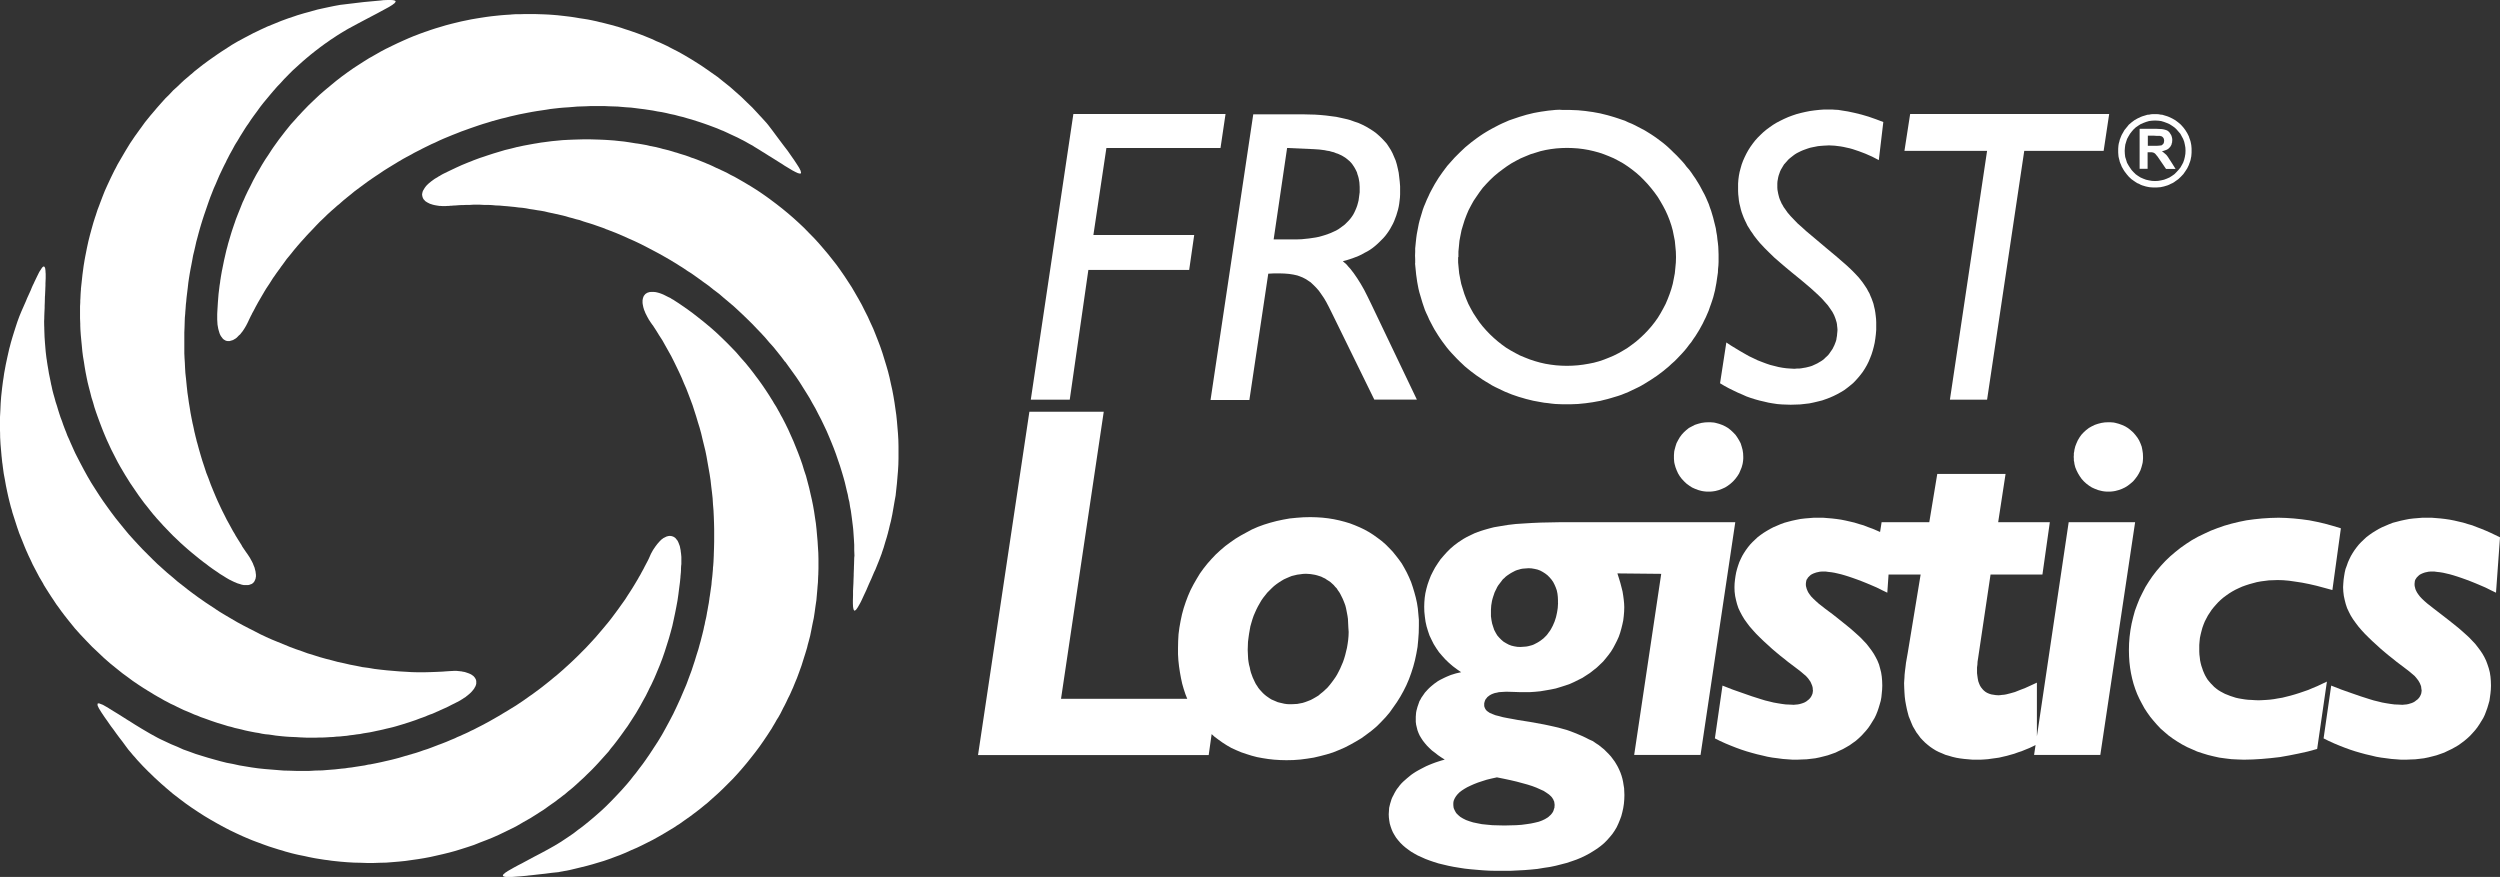
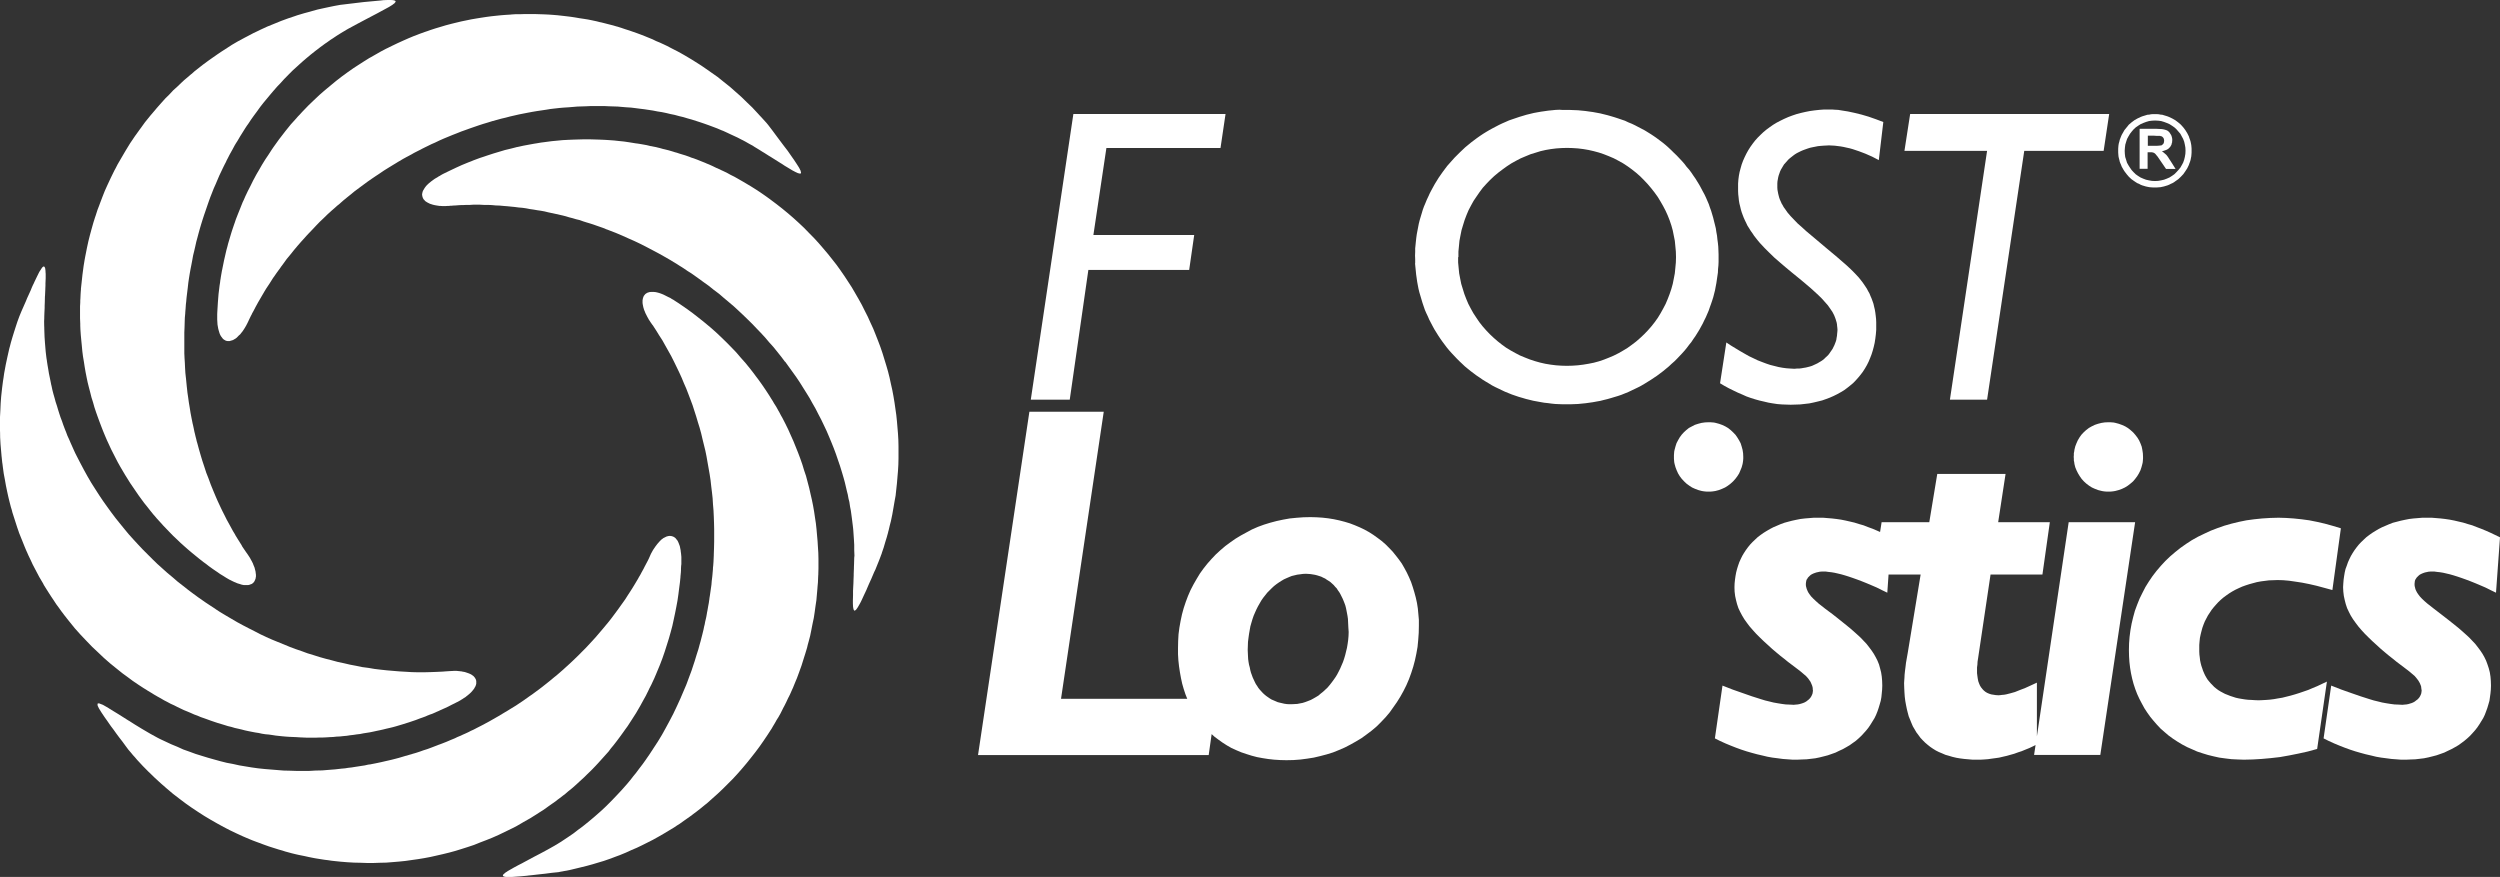
<svg xmlns="http://www.w3.org/2000/svg" width="191" height="67" viewBox="0 0 191 67" fill="none">
  <rect x="0" y="0" width="191" height="67" fill="#333333" stroke="none" />
  <path d="M30.006 3.475L29.594 3.678L29.543 3.701L29.486 3.729L29.091 3.938L28.696 4.164L28.3 4.39L28.284 4.396L28.204 4.441L27.798 4.695L27.386 4.96L27.228 5.062L27.002 5.209L26.567 5.514L26.132 5.831L25.709 6.158L25.302 6.492L25.15 6.622L24.839 6.876L24.399 7.26L23.981 7.655L23.557 8.062L23.546 8.073L23.541 8.079L23.094 8.542L22.914 8.74L22.761 8.898L22.677 8.994L22.66 9.017L22.219 9.503L21.813 10.006L21.417 10.52L21.321 10.644L20.887 11.249L20.83 11.333L20.768 11.424L20.52 11.808L20.265 12.187L20.017 12.588L19.791 12.983L19.718 13.107L19.701 13.141L19.689 13.153L19.554 13.39L19.447 13.593L19.339 13.791L19.131 14.215L18.922 14.621L18.837 14.802L18.758 14.966L18.628 15.266L18.538 15.452L18.363 15.893L18.193 16.316L18.137 16.458L18.018 16.763L17.939 17L17.877 17.175L17.73 17.61L17.662 17.825L17.612 17.994L17.425 18.627L17.374 18.831L17.295 19.119L17.12 19.881L16.991 20.52L16.985 20.559L16.962 20.65L16.928 20.842L16.872 21.164L16.855 21.288L16.832 21.418L16.815 21.571L16.776 21.814L16.697 22.463L16.646 23.107L16.607 23.757L16.595 23.994V24.073V24.22V24.35V24.418L16.607 24.616L16.618 24.802L16.646 24.96L16.674 25.119L16.714 25.266L16.753 25.395L16.765 25.435L16.793 25.514L16.844 25.622L16.9 25.712L16.962 25.791L17.019 25.87L17.081 25.927L17.16 25.977L17.228 26.017L17.267 26.028L17.307 26.045L17.386 26.056H17.465H17.544L17.583 26.045L17.679 26.017L17.77 25.989H17.775L17.809 25.977L17.888 25.927L17.967 25.887L17.996 25.864L18.075 25.808L18.154 25.729L18.244 25.633L18.351 25.542L18.442 25.424L18.538 25.305L18.628 25.169L18.718 25.028L18.752 24.966L18.797 24.893L18.933 24.627L19.063 24.35L19.17 24.13L19.238 24.006L19.26 23.949L19.368 23.757L19.526 23.452L19.684 23.164L19.695 23.141L19.859 22.859L20.073 22.492L20.198 22.277L20.339 22.045L20.599 21.655L20.791 21.35L20.858 21.243L20.988 21.062L21.124 20.864L21.276 20.655L21.378 20.52L21.485 20.362L21.654 20.136L21.903 19.791L22.197 19.435L22.473 19.09L22.739 18.774L23.015 18.458L23.292 18.153L23.427 18L23.597 17.819L23.874 17.531L24.15 17.237L24.433 16.944L24.721 16.672L25.02 16.379L25.325 16.102L25.63 15.836L25.754 15.723L25.923 15.588L26.223 15.322L26.527 15.073L26.844 14.819L27.081 14.621L27.137 14.582L27.216 14.52L27.453 14.345L27.758 14.119L28.063 13.893L28.38 13.672L28.696 13.458L29.012 13.249L29.328 13.034L29.644 12.836L29.966 12.639L30.294 12.441L30.401 12.373L30.491 12.322L30.785 12.147L31.073 11.989L31.152 11.949L31.192 11.927L31.446 11.791L31.592 11.706L31.654 11.672L31.942 11.525L32.146 11.424L32.247 11.367L32.473 11.254L32.75 11.119L32.97 11.011L33.241 10.893L33.569 10.735L33.902 10.588L34.246 10.446L34.574 10.311L34.907 10.181L35.246 10.045L35.579 9.927L35.906 9.808L36.251 9.689L36.595 9.571L36.928 9.463L37.267 9.362L37.612 9.254L37.945 9.164L38.289 9.068L38.628 8.989L38.972 8.898L39.317 8.819L39.661 8.74L40.006 8.672L40.35 8.605L40.689 8.542L41.022 8.486L41.367 8.435L41.711 8.384L42.05 8.328L42.394 8.288L42.739 8.249L43.083 8.22L43.428 8.198L43.772 8.17L44.111 8.141L44.455 8.13L44.8 8.119L45.144 8.102H45.489H45.816H45.833H46.16L46.505 8.119L46.849 8.13L47.194 8.141L47.521 8.17L47.866 8.198L48.21 8.22L48.538 8.26L48.882 8.305L49.215 8.345L49.554 8.396L49.887 8.446L50.232 8.514L50.559 8.565L50.892 8.633L51.22 8.712L51.553 8.78L51.88 8.87L52.214 8.949L52.53 9.045L52.857 9.136L53.191 9.243L53.507 9.345L53.823 9.452L54.156 9.571L54.472 9.689L54.788 9.808L55.105 9.944L55.252 10L55.438 10.085L55.596 10.158L55.726 10.22L56.042 10.367L56.347 10.508L56.652 10.667L56.759 10.718L56.957 10.825L57.245 10.989L57.538 11.147L57.589 11.187L57.996 11.435L58.159 11.537L58.21 11.571L58.284 11.616L58.38 11.672L58.735 11.898L58.877 11.983L59.622 12.452L59.735 12.52L59.955 12.667L60.192 12.808L60.35 12.904L60.548 13.023L60.774 13.141L60.943 13.22L61.079 13.26H61.09H61.118H61.141H61.158L61.18 13.249L61.197 13.22V13.209V13.181V13.169L61.18 13.113L61.169 13.051L61.13 12.972L61.118 12.949V12.944L61.062 12.836L61.039 12.797L61.022 12.768L60.864 12.52L60.655 12.203L60.587 12.107L60.559 12.068L60.181 11.525L59.882 11.136L59.78 11L59.475 10.593L59.277 10.328L59.181 10.198L59.001 9.955L58.82 9.718L58.685 9.542L58.555 9.384L58.498 9.322L58.159 8.949L58.041 8.825L57.866 8.633L57.471 8.209L57.047 7.802L56.624 7.39L56.189 7.006L55.754 6.622L55.291 6.254L54.828 5.881L54.337 5.537L53.851 5.198L53.597 5.023L53.349 4.864L52.846 4.548L52.581 4.39L52.315 4.232L52.056 4.085L51.79 3.938L51.513 3.797L51.248 3.661L50.971 3.514L50.695 3.384L50.412 3.254L50.124 3.136L49.848 3L49.554 2.881L49.266 2.763L48.961 2.644L48.673 2.537L48.38 2.435L48.075 2.328L47.77 2.232L47.471 2.13L47.166 2.034L47.092 2.017L46.849 1.944L46.533 1.864L46.228 1.785L45.912 1.706L45.844 1.695L45.579 1.627L45.313 1.571L45.263 1.559L44.93 1.492L44.613 1.441L44.269 1.39L43.941 1.333L43.608 1.283L43.281 1.243L42.936 1.203L42.581 1.164L42.236 1.136L41.909 1.113L41.547 1.096L41.192 1.085L40.836 1.073H40.491H40.48H40.124H40.107L39.752 1.085H39.396L39.051 1.107L39.029 1.113L38.656 1.136L38.289 1.164L37.905 1.203L37.533 1.243L37.149 1.294L36.782 1.35L36.398 1.412L36.002 1.48L35.618 1.559L35.234 1.638L34.839 1.734L34.715 1.763L34.467 1.825L34.06 1.932L33.665 2.051L33.264 2.17L32.869 2.299L32.665 2.373L32.445 2.446L32.038 2.593L31.841 2.672L31.626 2.751L31.355 2.864L31.242 2.91L30.796 3.107L30.361 3.305L30.068 3.446L30.006 3.475Z" fill="white" />
  <path d="M6.132 24.881L6.143 25.169L6.172 25.593L6.211 26.006L6.251 26.412L6.29 26.836L6.341 27.232L6.409 27.633L6.471 28.04L6.539 28.435L6.618 28.836L6.697 29.215L6.793 29.599L6.894 29.983L6.99 30.367L7.109 30.74L7.211 31.107L7.335 31.48L7.465 31.848L7.595 32.203L7.73 32.559L7.871 32.921L8.018 33.277L8.165 33.621L8.323 33.961L8.481 34.305L8.656 34.65L8.826 34.983L8.995 35.311L9.181 35.644L9.368 35.961L9.554 36.277L9.752 36.593L9.949 36.91L10.158 37.215L10.373 37.531L10.582 37.836L10.796 38.13L11.016 38.429L11.254 38.723L11.479 39.011L11.717 39.305L11.829 39.429L11.954 39.582L12.208 39.859L12.456 40.136L12.71 40.401L12.976 40.678L13.236 40.944L13.518 41.209L13.794 41.475L14.071 41.723L14.359 41.977L14.653 42.226L14.958 42.475L15.257 42.718L15.359 42.797L15.443 42.859L15.46 42.876L15.562 42.955L15.743 43.085L15.957 43.254L16.155 43.395L16.183 43.418L16.29 43.492L16.488 43.627L16.607 43.706L16.815 43.853L17.03 43.983L17.307 44.158L17.358 44.186L17.414 44.22L17.532 44.288L17.555 44.299H17.561L17.798 44.418L17.922 44.475L17.956 44.486L18.137 44.565L18.323 44.621L18.481 44.672L18.639 44.701H18.775H18.786H18.865H18.922H18.944L19.04 44.684L19.142 44.644L19.181 44.633L19.249 44.605L19.3 44.565L19.317 44.554L19.356 44.514L19.396 44.475L19.447 44.395L19.458 44.362L19.475 44.339L19.497 44.277L19.526 44.209L19.537 44.13L19.554 44.051V44.011V43.955V43.904L19.543 43.836L19.537 43.774L19.531 43.74L19.526 43.678L19.497 43.559L19.486 43.52L19.447 43.362L19.362 43.158L19.317 43.034L19.266 42.938L19.249 42.898L19.193 42.802L19.17 42.757L19.153 42.729L19.119 42.661L19.023 42.508L18.984 42.452L18.972 42.429L18.961 42.412L18.775 42.147L18.696 42.028L18.679 42.006L18.549 41.814L18.504 41.746L18.476 41.695L18.47 41.672L18.154 41.169L18.007 40.932L17.928 40.785L17.798 40.571L17.561 40.136L17.346 39.746L17.335 39.729L17.149 39.356L17.002 39.068L16.872 38.797L16.714 38.458L16.629 38.277L16.488 37.955L16.251 37.39V37.384L16.115 37.056L15.935 36.565L15.805 36.232L15.759 36.119L15.618 35.684L15.59 35.599L15.455 35.192L15.336 34.797L15.217 34.384L15.15 34.141L15.088 33.91L15.025 33.695L14.997 33.565L14.935 33.328L14.89 33.13L14.856 33L14.8 32.723L14.738 32.441L14.715 32.35L14.636 31.955L14.557 31.542L14.495 31.147L14.427 30.74L14.376 30.367L14.32 29.994L14.28 29.616L14.274 29.571L14.241 29.243L14.207 28.887L14.201 28.848L14.162 28.491L14.139 28.107L14.122 27.723L14.099 27.367L14.082 26.994V26.638V26.627V26.254V25.831V25.542V25.407L14.099 25L14.111 24.576L14.122 24.271L14.15 23.966L14.156 23.848L14.178 23.588L14.201 23.254L14.229 23.017L14.246 22.808L14.269 22.605L14.308 22.288L14.348 21.96L14.387 21.605L14.438 21.26L14.495 20.904L14.557 20.559L14.625 20.215L14.692 19.859L14.754 19.514L14.839 19.169L14.918 18.825L14.997 18.469L15.088 18.136L15.178 17.797L15.274 17.452L15.376 17.107L15.483 16.763L15.59 16.435L15.709 16.09L15.827 15.746L15.946 15.401L16.064 15.073L16.2 14.729L16.33 14.396L16.477 14.068L16.618 13.735L16.765 13.39L16.923 13.062L17.002 12.893L17.081 12.729L17.166 12.559L17.256 12.39L17.329 12.226L17.414 12.068L17.499 11.898L17.583 11.74L17.77 11.407L17.939 11.09L18.018 10.96L18.154 10.746L18.34 10.429L18.538 10.113L18.735 9.797L18.865 9.599L18.972 9.452L19.181 9.136L19.407 8.819L19.633 8.514L19.791 8.294L19.881 8.169L20.119 7.864L20.373 7.559L20.621 7.26L20.887 6.944L20.915 6.915L21.18 6.61L21.457 6.322L21.711 6.04L21.762 5.989L22.061 5.684L22.366 5.379L22.671 5.102L22.987 4.814L23.134 4.684L23.371 4.48L23.715 4.192L24.099 3.887L24.483 3.593L24.862 3.316L24.941 3.266L25.122 3.136L25.229 3.057L25.483 2.893L25.737 2.723L26.053 2.525L26.183 2.446L26.319 2.367L26.448 2.288L26.584 2.209L26.951 2.011L27.295 1.825L27.623 1.65L27.945 1.48L28.481 1.198L28.826 1.017L28.91 0.972L28.972 0.938L29.723 0.531L29.977 0.373L30.085 0.288L30.124 0.266L30.136 0.249L30.147 0.237L30.186 0.186L30.203 0.169L30.215 0.147L30.226 0.107L30.215 0.079L30.203 0.073V0.068L30.147 0.04L30.028 0.011L29.859 0H29.622L29.306 0.011L29.063 0.04H29.052L27.781 0.158L25.985 0.373L25.551 0.452L25.116 0.542L24.692 0.633L24.258 0.729L23.834 0.847L23.637 0.904L23.253 1.006L22.987 1.085L22.722 1.164L22.462 1.254L22.021 1.401L21.48 1.599L20.954 1.814L20.412 2.034L19.898 2.271L19.667 2.384L19.644 2.395L19.633 2.401L19.368 2.525L18.865 2.791L18.82 2.814L18.668 2.893L18.176 3.158L17.702 3.435L17.391 3.638L17.374 3.65L16.9 3.955L16.742 4.062L16.607 4.153L16.251 4.401L16.211 4.429L15.946 4.616L15.5 4.944L15.048 5.299L15.008 5.333L14.862 5.446L14.636 5.65L14.613 5.661L14.043 6.147L13.936 6.249L13.874 6.305L13.557 6.61L13.236 6.898L12.936 7.22L12.631 7.52L12.547 7.616L12.473 7.695L11.982 8.249L11.931 8.311L11.903 8.345L11.479 8.842L11.073 9.345L10.841 9.667L10.61 9.983L10.525 10.102L10.305 10.407L9.932 10.96L9.594 11.514L9.379 11.881L9.317 11.989L9.283 12.045L9.26 12.085L8.984 12.559L8.837 12.848L8.735 13.034L8.47 13.576L8.216 14.119L8.007 14.582L7.82 15.056L7.623 15.576L7.589 15.672L7.453 16.023L7.295 16.514L7.29 16.525L7.278 16.554L7.132 17.017L6.99 17.52L6.923 17.768L6.872 17.955L6.753 18.429L6.646 18.921L6.556 19.378L6.516 19.576L6.46 19.881L6.431 20.062L6.392 20.294L6.33 20.757L6.313 20.887L6.302 20.966L6.262 21.339L6.223 21.695L6.183 22.062V22.141L6.172 22.249L6.155 22.525L6.143 22.802L6.132 22.966V23.107L6.115 23.401V23.469V23.706V23.887V23.994V24.299V24.311L6.132 24.735V24.881Z" fill="white" />
  <path d="M7.939 50.266L8.402 50.672L8.876 51.056L9.356 51.441L9.752 51.729L10.147 52.023L10.271 52.107L10.316 52.141L10.361 52.164L10.553 52.299L10.977 52.576L11.175 52.695L11.293 52.774L11.474 52.881L11.626 52.972L11.711 53.028L11.796 53.079L11.925 53.153L11.954 53.169L11.971 53.181L12.05 53.226L12.287 53.356L12.535 53.503L12.789 53.633L13.038 53.768L13.303 53.887L13.557 54.017L13.806 54.136L14.054 54.254L14.32 54.362L14.574 54.469L14.839 54.588L15.088 54.678L15.336 54.785L15.601 54.876L15.867 54.972L16.115 55.062L16.381 55.153L16.635 55.237L16.9 55.316L17.16 55.395L17.414 55.475L17.679 55.537L17.939 55.616L18.193 55.672L18.459 55.734L18.718 55.802L18.984 55.859L19.238 55.91L19.497 55.96L19.763 56L20.017 56.056L20.277 56.096L20.542 56.119L20.808 56.158L21.062 56.198L21.321 56.226L21.587 56.254L21.852 56.277L22.101 56.294L22.366 56.305L22.631 56.316L22.88 56.333L23.145 56.345L23.399 56.356H23.659H23.924H24.178L24.444 56.345H24.692L24.958 56.333L25.206 56.316L25.46 56.305L25.72 56.277L25.974 56.266L26.239 56.237L26.488 56.215L26.742 56.175L26.991 56.147L27.256 56.107L27.504 56.079L27.758 56.028L28.007 55.989L28.261 55.949L28.509 55.898L28.764 55.842L29.012 55.791L29.266 55.734L29.515 55.672L29.763 55.616L30.017 55.554L30.265 55.486L30.757 55.339L31.259 55.181L31.762 55.011L32.084 54.887L32.264 54.825L32.513 54.734L32.688 54.655L32.739 54.638L32.846 54.593L33.015 54.537L33.264 54.429L33.371 54.379L33.507 54.322L33.648 54.254L33.766 54.203L33.874 54.153L34.004 54.096L34.258 53.977L34.506 53.847L34.749 53.729L34.879 53.661L34.986 53.61L35.195 53.492L35.28 53.435L35.325 53.412L35.404 53.356L35.568 53.254L35.647 53.186L35.686 53.158L35.844 53.028L35.974 52.91L36.081 52.791L36.16 52.695L36.228 52.605L36.279 52.508L36.285 52.497L36.319 52.446L36.336 52.39L36.358 52.35L36.364 52.322L36.386 52.232V52.181V52.13V52.102V52.034L36.369 51.955L36.347 51.893L36.307 51.825L36.268 51.757L36.217 51.712L36.228 51.706L36.121 51.61L36.093 51.599L36.081 51.588L36.002 51.531L35.923 51.492L35.805 51.441L35.765 51.429L35.658 51.39L35.596 51.373L35.539 51.35L35.46 51.333L35.33 51.311L35.263 51.294L35.189 51.288L35.099 51.277L35.037 51.271L34.867 51.254H34.664L34.625 51.26L34.376 51.271L34.032 51.294L33.823 51.311L33.343 51.333L32.868 51.35L32.394 51.362H31.931L31.457 51.35L30.983 51.322L30.503 51.294L30.028 51.254L29.565 51.215L29.091 51.164L28.617 51.107L28.154 51.028L27.679 50.966L27.216 50.87L26.742 50.78L26.279 50.672L25.805 50.571L25.342 50.446L24.879 50.328L24.416 50.198L23.953 50.051L23.49 49.91L23.044 49.746L22.581 49.588L22.129 49.418L21.683 49.232L21.22 49.045L20.779 48.864L20.333 48.667L19.881 48.452L19.447 48.226L19.012 48.006L18.577 47.78L18.137 47.542L17.702 47.288L17.278 47.039L17.081 46.921L16.883 46.802L16.782 46.74L16.488 46.548L16.437 46.508L16.014 46.232L15.697 46.023L15.601 45.955L15.178 45.661L14.783 45.373L14.376 45.068L13.975 44.751L13.569 44.435L13.185 44.102L12.789 43.774L12.405 43.429L12.021 43.085L11.655 42.729L11.282 42.356L10.915 41.989L10.553 41.605L10.198 41.22L9.842 40.825L9.514 40.429L9.17 40.006L8.837 39.593L8.509 39.158L8.193 38.723L7.871 38.271L7.572 37.825L7.267 37.35L6.973 36.887L6.686 36.395L6.409 35.893L6.143 35.39L6.014 35.141L5.878 34.876L5.748 34.621L5.63 34.362L5.511 34.096L5.392 33.831L5.274 33.554L5.15 33.288L5.048 33.011L5.003 32.904L4.941 32.746L4.833 32.458L4.732 32.164L4.625 31.887L4.534 31.61L4.438 31.305L4.348 31L4.252 30.712L4.173 30.418L4.082 30.102L4.003 29.797L3.936 29.48L3.913 29.395L3.874 29.192L3.806 28.859L3.738 28.531L3.687 28.215L3.631 27.893L3.586 27.599L3.58 27.537L3.552 27.373L3.529 27.192L3.49 26.853L3.461 26.509L3.433 26.164L3.411 25.842L3.405 25.757L3.394 25.463L3.388 25.277L3.382 25.051V24.972L3.377 24.944L3.371 24.548L3.382 24.311V24.209L3.394 23.864L3.411 23.531V23.362L3.422 23.107L3.433 22.644L3.439 22.61L3.45 22.367L3.461 22.119L3.467 21.949L3.473 21.825V21.655L3.49 21.26V21.181V20.927V20.915L3.484 20.864L3.473 20.661L3.461 20.571L3.45 20.491L3.422 20.424L3.394 20.384L3.371 20.362H3.331L3.292 20.373L3.252 20.412L3.235 20.424L3.185 20.491L3.117 20.599L3.038 20.718L3.021 20.746L2.998 20.78L2.84 21.102L2.643 21.509L2.547 21.723L2.535 21.735L2.434 21.96L2.343 22.186L2.14 22.633L2.072 22.78L1.976 23.017L1.886 23.22L1.796 23.424L1.637 23.785L1.479 24.169L1.333 24.565L1.203 24.96L1.073 25.367L0.949 25.768L0.83 26.175L0.757 26.463L0.711 26.627L0.57 27.249L0.435 27.881L0.418 27.977L0.316 28.531L0.271 28.853L0.226 29.136L0.158 29.667L0.147 29.774L0.09 30.288L0.056 30.746L0.051 30.802L0.045 30.944L0.028 31.333L0 31.859V31.938V32.379V32.429V32.893V32.904L0.006 33.068L0.011 33.424L0.04 33.938L0.079 34.384L0.119 34.847L0.136 35L0.169 35.322L0.192 35.469L0.226 35.746L0.288 36.198L0.373 36.644L0.452 37.096L0.542 37.531L0.632 37.944L0.728 38.339L0.83 38.734L0.903 38.972L0.949 39.158L1.073 39.542L1.191 39.91L1.31 40.282L1.44 40.655L1.451 40.695L1.587 41.034L1.733 41.395L1.875 41.751L1.982 42.006L2.021 42.096L2.055 42.169L2.18 42.452L2.338 42.78L2.496 43.124L2.671 43.458L2.682 43.48L2.829 43.757L2.998 44.079L3.185 44.395L3.286 44.565L3.354 44.701L3.54 45L3.727 45.294L3.913 45.582L4.111 45.876L4.291 46.153L4.495 46.429L4.692 46.706L4.811 46.859L4.901 46.983L5.076 47.203L5.099 47.237L5.313 47.503L5.72 48.006L6.155 48.492L6.595 48.955L7.041 49.418L7.504 49.853L7.939 50.266Z" fill="white" />
  <path d="M38.651 63.52L38.696 63.497L38.775 63.458L39.159 63.271L39.486 63.102L39.808 62.915L39.921 62.848L39.989 62.808L40.48 62.531L40.548 62.492L40.717 62.384L40.971 62.226L41.231 62.057L41.485 61.898L41.734 61.723L41.897 61.605L42.01 61.526L42.123 61.446L42.236 61.367L42.49 61.187L42.569 61.124L42.592 61.102L42.733 61L42.976 60.814L42.993 60.797L43.151 60.684L43.411 60.458L43.693 60.232L44.009 59.955L44.308 59.678L44.63 59.384L44.828 59.187L45.133 58.893L45.223 58.802L45.24 58.785L45.263 58.763L45.364 58.656L45.511 58.503L45.59 58.418L45.686 58.316L46.093 57.864L46.494 57.418L46.674 57.175L46.872 56.938L47.126 56.61L47.374 56.277L47.612 55.949L47.747 55.757L47.945 55.486L48.272 54.983L48.594 54.48L48.893 53.966L48.978 53.814L49.001 53.769L49.176 53.452L49.345 53.147L49.475 52.882L49.503 52.831L49.622 52.576L49.752 52.328L49.876 52.062L49.995 51.808L50.034 51.712L50.113 51.531L50.215 51.283L50.322 51.028L50.429 50.769L50.616 50.277L50.785 49.785L50.943 49.288L51.101 48.785L51.237 48.305L51.367 47.819L51.474 47.328L51.575 46.853L51.672 46.362L51.762 45.876L51.83 45.401L51.892 44.91L51.948 44.486L51.988 44.079V44.023L51.999 43.932L52.016 43.757L52.027 43.588V43.446L52.038 43.243L52.056 43.096V42.966V42.876V42.757V42.542L52.038 42.356L52.033 42.3L52.027 42.254L52.01 42.136L51.999 42.028L51.976 41.921L51.937 41.723L51.909 41.65L51.892 41.605L51.88 41.576L51.852 41.497L51.813 41.407L51.807 41.396L51.801 41.379L51.751 41.288L51.683 41.209L51.632 41.141L51.564 41.074L51.519 41.051L51.485 41.023L51.417 40.994L51.355 40.972L51.321 40.961L51.299 40.955H51.259L51.209 40.944H51.141L51.062 40.955L50.994 40.972L50.915 40.994L50.836 41.034L50.757 41.074L50.678 41.113L50.576 41.192L50.52 41.232L50.361 41.396L50.215 41.565L50.057 41.774L49.887 42.028L49.729 42.316L49.582 42.65L49.492 42.836L49.396 43.017L49.255 43.283L49.159 43.475L49.029 43.706L48.91 43.932L48.814 44.09L48.735 44.237L48.673 44.339L48.498 44.633L48.329 44.91L48.154 45.187L47.973 45.463L47.883 45.605L47.787 45.757L47.645 45.961L47.6 46.023L47.414 46.283L47.25 46.514L47.137 46.667L46.911 46.972L46.691 47.266L46.454 47.565L46.002 48.107L45.596 48.582L45.494 48.701L45.054 49.181L44.726 49.531L44.455 49.802L44.128 50.13L43.783 50.463L43.518 50.712L42.976 51.203L42.507 51.61L42.355 51.729L41.988 52.034L41.604 52.339L41.248 52.616L40.706 53.017L40.429 53.209L40.017 53.503L39.402 53.915L39.373 53.932L38.735 54.322L38.075 54.718L37.403 55.102L37.228 55.198L37.058 55.288L36.968 55.339L36.703 55.475L36.448 55.605L36.2 55.735L36.115 55.774L35.963 55.842L35.816 55.921L35.697 55.977L35.522 56.057L35.342 56.136L35.121 56.237L34.929 56.316L34.771 56.396L34.732 56.413L34.416 56.542L34.325 56.582L34.099 56.678L33.953 56.735L33.795 56.797L33.62 56.864L33.518 56.898L33.405 56.944L33.213 57.017L32.936 57.124L32.643 57.232L32.355 57.322L32.089 57.418L31.813 57.509L31.683 57.548L31.536 57.588L31.457 57.616L31.271 57.667L31.073 57.729L30.994 57.746L30.729 57.825L30.463 57.904L30.203 57.972L29.938 58.04L29.673 58.102L29.424 58.158L29.159 58.22L28.893 58.277L28.645 58.328L28.38 58.379L28.346 58.39L28.125 58.418L27.877 58.475L27.623 58.514L27.363 58.554L27.109 58.593L26.861 58.633L26.607 58.661L26.358 58.701L26.104 58.723L25.601 58.78L25.105 58.819L24.613 58.859L24.111 58.87L23.619 58.898H23.134H22.643L22.157 58.882L21.666 58.87L21.18 58.831L20.689 58.791L20.215 58.752L19.723 58.701L19.238 58.633L18.758 58.554L18.284 58.475L17.798 58.367L17.318 58.277L16.844 58.158L16.358 58.023L15.895 57.893L15.415 57.746L14.941 57.599L14.478 57.429L14.003 57.26L13.557 57.057L13.077 56.859L12.631 56.65L12.293 56.492L12.197 56.446L12.044 56.367L11.796 56.232L11.479 56.057L11.112 55.842L10.796 55.656L10.474 55.458L10.407 55.418L10.305 55.356L9.96 55.136L9.91 55.102L9.802 55.04L9.418 54.797L9.023 54.548L8.374 54.153L8.346 54.13L8.137 54.006L7.86 53.848L7.651 53.769L7.583 53.74H7.572H7.532H7.504H7.493L7.465 53.752L7.453 53.78V53.819V53.831V53.859L7.465 53.927L7.482 53.961L7.504 54.006L7.555 54.113L7.73 54.401L7.995 54.797L8.12 54.972L8.165 55.034L8.317 55.254L8.47 55.475L8.667 55.735L8.876 56.028L9.102 56.333L9.356 56.661L9.616 57.017L9.814 57.283L10.028 57.531L10.147 57.678L10.316 57.864L10.474 58.051L10.48 58.04L10.474 58.051L10.915 58.526L11.361 58.977L11.378 58.989L11.824 59.424L12.287 59.848L12.739 60.243L13.213 60.644L13.676 61L14.162 61.367L14.636 61.701L15.127 62.028L15.601 62.333L16.093 62.627L16.578 62.904L17.081 63.181L17.561 63.429L18.058 63.667L18.549 63.893L18.718 63.966L18.797 64L19.051 64.107L19.3 64.209L19.554 64.305L19.802 64.396L20.056 64.492L20.305 64.582L20.559 64.672L20.808 64.751L21.062 64.831L21.31 64.91L21.558 64.978L21.801 65.057L22.05 65.124L22.298 65.192L22.552 65.254L22.801 65.311L23.055 65.362L23.303 65.412L23.557 65.469L23.806 65.52L24.071 65.571L24.308 65.61L24.562 65.65L24.811 65.689L25.059 65.718L25.313 65.757L25.562 65.785L26.053 65.836L26.556 65.876L27.041 65.904L27.544 65.915L28.035 65.932H28.046H28.538L29.023 65.915L29.515 65.904L30.006 65.865L30.491 65.825L30.983 65.774L31.457 65.706L31.942 65.638L32.422 65.559L32.897 65.469L33.371 65.362L33.845 65.254L34.325 65.136L34.8 65.006L35.274 64.859L35.737 64.712L36.211 64.554L36.674 64.367L37.149 64.186L37.612 64L38.086 63.791L38.272 63.701L38.391 63.644L38.651 63.52Z" fill="white" />
  <path d="M62.49 41.791L62.462 41.339L62.422 40.893L62.383 40.441L62.332 39.977L62.264 39.531L62.197 39.079L62.118 38.627L62.027 38.181L61.92 37.718L61.818 37.266L61.7 36.819L61.581 36.367L61.434 35.932L61.299 35.486L61.141 35.034L60.971 34.582L60.796 34.147L60.616 33.701L60.418 33.26L60.22 32.814L60.006 32.379L59.78 31.938L59.661 31.729L59.543 31.503L59.458 31.356L59.306 31.079L59.136 30.814L59.04 30.644L58.91 30.441L58.775 30.22L58.498 29.797L58.21 29.373L57.917 28.966L57.736 28.729L57.6 28.543L57.284 28.136L56.957 27.735L56.595 27.328L56.257 26.932L55.873 26.531L55.5 26.153L55.105 25.768L54.698 25.384L54.275 25.011L53.834 24.644L53.388 24.288L52.925 23.927L52.462 23.588L52.327 23.497L52.293 23.469L52.157 23.379L51.976 23.254L51.801 23.136L51.615 23.017L51.434 22.898L51.338 22.848L51.209 22.763L51.073 22.701L50.915 22.622L50.836 22.582L50.678 22.503L50.508 22.435L50.361 22.384L50.215 22.345L50.085 22.317L49.955 22.305H49.898H49.831H49.752H49.729L49.656 22.311L49.611 22.317L49.492 22.356L49.452 22.367L49.413 22.396L49.385 22.407L49.34 22.441L49.306 22.463L49.3 22.469L49.294 22.475L49.272 22.503L49.255 22.526L49.198 22.593L49.159 22.672L49.136 22.74L49.119 22.78V22.808L49.108 22.848L49.091 22.938V23.045V23.147L49.108 23.266L49.131 23.384L49.159 23.509L49.164 23.526L49.176 23.559L49.187 23.605L49.198 23.639L49.215 23.684L49.238 23.746L49.26 23.791L49.306 23.915L49.373 24.045L49.475 24.249L49.498 24.277L49.554 24.39L49.701 24.616L49.859 24.842L49.876 24.853L49.995 25.04L50.124 25.237L50.361 25.622L50.616 26.017L50.836 26.413L51.062 26.814L51.288 27.22L51.496 27.633L51.694 28.04L51.892 28.452L52.078 28.859L52.253 29.283L52.434 29.695L52.597 30.119L52.756 30.537L52.914 30.96L53.055 31.401L53.19 31.819L53.32 32.26L53.456 32.695L53.574 33.13L53.676 33.565L53.783 34L53.891 34.441L53.981 34.887L54.06 35.339L54.139 35.785L54.218 36.237L54.286 36.684L54.337 37.147L54.393 37.599L54.444 38.062L54.472 38.526L54.512 39L54.534 39.463L54.551 39.938L54.562 40.413V40.893V41.379L54.551 41.87L54.534 42.356V42.424L54.523 42.661L54.512 42.898L54.506 42.994L54.489 43.22L54.472 43.362L54.467 43.503L54.438 43.836L54.433 43.893L54.416 44.068L54.376 44.396L54.354 44.672L54.314 44.949L54.275 45.226L54.235 45.503L54.201 45.706L54.196 45.769L54.173 45.915L54.156 46.045L54.145 46.107L54.099 46.35L54.049 46.644L54.02 46.785L53.998 46.921L53.97 47.079L53.941 47.22L53.874 47.503L53.84 47.695L53.795 47.87L53.755 48.074L53.733 48.164L53.704 48.283L53.653 48.492L53.574 48.797L53.518 49.017L53.456 49.232L53.36 49.588L53.213 50.051L53.072 50.514L53.004 50.718L52.835 51.232L52.62 51.808L52.479 52.192L52.422 52.339L52.236 52.774L51.988 53.356L51.722 53.938L51.496 54.413L51.446 54.52L51.169 55.051L51.096 55.187L50.864 55.616L50.576 56.136L50.271 56.639L49.955 57.124L49.633 57.616L49.306 58.09L49.108 58.367L48.814 58.752L48.583 59.062L48.391 59.294L48.182 59.565L47.934 59.864L47.691 60.141L47.51 60.345L47.194 60.684L46.753 61.147L46.714 61.187L46.319 61.582L46.172 61.723L45.884 61.989L45.46 62.362L45.24 62.548L45.037 62.718L44.958 62.785L44.613 63.062L44.41 63.22L44.19 63.379L43.795 63.684L43.388 63.961L43.032 64.198L42.835 64.328L42.66 64.435L42.496 64.537L42.434 64.571L42.304 64.65H42.298L42.05 64.791L41.734 64.966L41.271 65.215L40.836 65.441L40.458 65.644L40.412 65.667L40.322 65.718L40.068 65.853L39.882 65.955L39.593 66.102L39.249 66.288L39.085 66.384L38.972 66.446L38.786 66.554L38.707 66.61L38.628 66.656L38.538 66.735L38.47 66.791L38.43 66.842L38.419 66.893L38.425 66.898L38.419 66.91L38.447 66.932L38.459 66.949L38.487 66.96L38.509 66.966L38.577 66.989L38.707 67H38.882H39.091L39.633 66.96L39.712 66.955L39.791 66.949L40.215 66.91L40.277 66.904L40.35 66.893L40.728 66.853L41.169 66.802L41.643 66.751L42.157 66.684L42.66 66.633L42.857 66.593L42.965 66.576L43.072 66.554L43.309 66.514L43.444 66.486L43.507 66.475L43.569 66.458L43.625 66.446L43.953 66.367L44.393 66.26L44.828 66.153L45.263 66.034L45.697 65.904L46.132 65.774L46.556 65.627L46.979 65.469L47.403 65.311L47.826 65.136L48.233 64.949L48.656 64.769L49.068 64.571L49.475 64.367L49.887 64.158L50.294 63.932L50.706 63.695L51.101 63.458L51.513 63.209L51.711 63.074L51.92 62.944L52.332 62.65L52.727 62.373L53.004 62.164L53.151 62.057L53.557 61.74L53.851 61.497L53.998 61.384L54.416 61.011L54.828 60.644L55.223 60.271L55.37 60.124L55.816 59.678L55.974 59.52L56.121 59.362L56.319 59.147L56.533 58.904L56.691 58.723L57.036 58.316L57.374 57.893L57.708 57.469L58.024 57.045L58.329 56.61L58.51 56.339L58.555 56.277L58.583 56.232L58.634 56.158L58.848 55.825L58.95 55.672L59.04 55.514L59.198 55.249L59.289 55.09L59.317 55.034V55.04V55.034L59.481 54.774L59.639 54.492L59.729 54.311L59.853 54.062L59.927 53.927L60.074 53.633L60.203 53.356L60.35 53.068L60.48 52.774L60.537 52.644L60.576 52.565L60.678 52.311L60.785 52.051L60.813 51.983L60.881 51.825L61.062 51.333L61.237 50.847L61.378 50.396L61.525 49.932L61.66 49.486L61.717 49.243L61.779 49.023L61.897 48.571L61.988 48.124L62.078 47.661L62.174 47.209L62.242 46.763L62.304 46.311L62.372 45.859L62.411 45.413L62.451 44.961V44.944L62.462 44.802L62.49 44.497L62.502 44.198L62.513 43.944L62.519 43.893V43.825L62.53 43.441V43.153V43.074V42.701V42.689L62.519 42.237L62.49 41.791Z" fill="white" />
  <path d="M68.606 33.13L68.566 32.655L68.526 32.181L68.476 31.701L68.408 31.226L68.34 30.751L68.261 30.277L68.171 29.797L68.064 29.322L67.962 28.847L67.843 28.373L67.708 27.91L67.561 27.429L67.42 26.972L67.262 26.509L67.087 26.045L66.9 25.571L66.72 25.119L66.505 24.655L66.296 24.192L66.07 23.746L65.844 23.294L65.596 22.847L65.342 22.407L65.082 21.96L64.8 21.525L64.523 21.102L64.218 20.661L63.919 20.243L63.586 19.819L63.258 19.407L62.914 19L62.569 18.599L62.197 18.192L61.818 17.808L61.434 17.412L61.039 17.04L60.616 16.655L60.203 16.299L59.757 15.932L59.317 15.588L58.91 15.283L58.882 15.265L58.86 15.243L58.837 15.226L58.515 14.994L58.239 14.802L58.21 14.78L58.154 14.746L58.092 14.7L57.922 14.588L57.855 14.542L57.668 14.424L57.352 14.226L57.019 14.028L56.889 13.949L56.821 13.91L56.703 13.842L56.505 13.729L56.358 13.644L56.098 13.497L55.833 13.367L55.568 13.22L55.302 13.09L55.105 13L54.997 12.944L54.721 12.825L54.444 12.689L54.156 12.559L53.998 12.497L53.874 12.441L53.574 12.322L53.281 12.203L52.993 12.096L52.812 12.04L52.66 11.977L52.355 11.87L52.056 11.78L51.903 11.734L51.722 11.672L51.553 11.627L51.417 11.582L51.09 11.486L50.774 11.407L50.65 11.379L50.429 11.316L50.22 11.265L50.113 11.237L49.932 11.203L49.769 11.169L49.69 11.158L49.413 11.09L49.069 11.028L48.803 10.983L48.735 10.972L48.549 10.949L48.38 10.921L48.024 10.864L47.679 10.813L47.295 10.774L46.928 10.734L46.556 10.706L46.2 10.684L45.805 10.667L45.41 10.655L45.026 10.644H45.009H44.642H44.613L44.218 10.655L44.02 10.661L43.812 10.667L43.399 10.684L42.976 10.706L42.569 10.746L42.157 10.785L41.722 10.842L41.598 10.859L41.327 10.893L40.966 10.955L40.847 10.972L40.412 11.051L39.989 11.13L39.554 11.226L39.486 11.237L39.356 11.271L39.069 11.345L38.577 11.463L38.238 11.565L38.142 11.593L37.691 11.729L37.205 11.887L36.957 11.972L36.663 12.068L36.189 12.243L36.002 12.322L35.765 12.412L35.285 12.61L34.811 12.825L34.562 12.944L34.337 13.051L33.885 13.271L33.755 13.339L33.625 13.418L33.591 13.441L33.529 13.469L33.428 13.537L33.224 13.655L33.055 13.774L33.01 13.813L32.948 13.853L32.835 13.949L32.767 14L32.727 14.04L32.643 14.119L32.631 14.13L32.541 14.226L32.496 14.294L32.473 14.316L32.422 14.396L32.366 14.492L32.36 14.503L32.327 14.554L32.287 14.65L32.264 14.751L32.247 14.847L32.253 14.87L32.247 14.887L32.264 14.966L32.276 15.034L32.287 15.062L32.304 15.113L32.343 15.192L32.355 15.203L32.366 15.232L32.422 15.283L32.473 15.35L32.541 15.401L32.581 15.424L32.62 15.452L32.727 15.508L32.829 15.559L32.869 15.576L32.948 15.599L33.066 15.638L33.134 15.655L33.241 15.678L33.399 15.706L33.586 15.734H33.665L33.834 15.746H34.004L34.19 15.734H34.297L34.404 15.717H34.506L34.613 15.706L34.828 15.695L35.037 15.678L35.246 15.667H35.381L35.647 15.655H35.765H35.895L36.16 15.638H36.358H36.426H36.663L36.968 15.655H36.979H37.267L37.425 15.661L37.572 15.667L37.866 15.695L38.171 15.706L38.47 15.734L38.764 15.757L38.995 15.78L39.04 15.785L39.328 15.813L39.633 15.853L39.91 15.876L40.187 15.915L40.48 15.972L40.757 16.011L41.05 16.062L41.327 16.102L41.604 16.152L41.88 16.22L42.146 16.277L42.208 16.288L42.434 16.339L42.631 16.378L42.688 16.395L42.965 16.458L43.23 16.525L43.49 16.605L43.755 16.672L44.02 16.751L44.286 16.814L44.551 16.91L44.8 16.989L45.065 17.068L45.313 17.147L45.568 17.237L45.697 17.282L46.07 17.412L46.33 17.52L46.386 17.537L46.573 17.61L47.058 17.797L47.55 18.006L48.024 18.22L48.498 18.429L48.972 18.655L49.435 18.893L49.887 19.13L50.333 19.367L50.785 19.621L51.237 19.881L51.457 20.017L51.694 20.158L51.92 20.305L52.067 20.395L52.095 20.412L52.157 20.452L52.552 20.718L52.761 20.847L52.936 20.966L53.349 21.26L53.744 21.548L54.156 21.842L54.534 22.147L54.935 22.446L55.302 22.763L55.686 23.085L56.059 23.401L56.415 23.729L56.77 24.062L57.126 24.407L57.471 24.746L57.798 25.09L58.131 25.435L58.459 25.791L58.775 26.164L59.097 26.52L59.396 26.893L59.69 27.26L59.978 27.644L59.989 27.638L59.995 27.644L60.271 28.028L60.548 28.412L60.825 28.797L61.09 29.192L61.338 29.587L61.593 29.994L61.841 30.395L62.067 30.802L62.304 31.215L62.519 31.638L62.739 32.056L62.942 32.48L63.151 32.921L63.337 33.356L63.518 33.791L63.693 34.226L63.862 34.678L64.02 35.141L64.179 35.605L64.325 36.079L64.461 36.542L64.54 36.831L64.591 37.045L64.709 37.548L64.772 37.791L64.777 37.825L64.828 38.102L64.885 38.322L64.896 38.379L64.947 38.723L65.003 39.006L65.026 39.169L65.082 39.582L65.133 39.994L65.156 40.175L65.184 40.429L65.195 40.565L65.212 40.813L65.24 41.22L65.263 41.633V42.028V42.039L65.28 42.452L65.263 42.61L65.251 43.045L65.24 43.333V43.401L65.223 43.836V43.977L65.212 44.22L65.201 44.565L65.184 44.881L65.178 45.028L65.172 45.136V45.175V45.452L65.167 45.661L65.161 45.836V46.113L65.172 46.339L65.189 46.458L65.201 46.508L65.223 46.588L65.251 46.627L65.263 46.644L65.291 46.655L65.319 46.644L65.342 46.627L65.359 46.616L65.381 46.605L65.393 46.593L65.398 46.588L65.46 46.508L65.54 46.39L65.647 46.203L65.675 46.153L65.726 46.062L65.833 45.847L65.991 45.503L66.177 45.107L66.206 45.045L66.228 44.989L66.386 44.621L66.573 44.209L66.77 43.746L66.787 43.706L66.878 43.52L66.985 43.254L67.154 42.836L67.301 42.452V42.441L67.335 42.356H67.341L67.386 42.203L67.51 41.842L67.646 41.379L67.736 41.09L67.781 40.932L67.787 40.904L67.804 40.847L67.855 40.667H67.849L67.894 40.508L67.984 40.124L67.99 40.102L68.064 39.819L68.171 39.305L68.261 38.791L68.34 38.328L68.425 37.864L68.476 37.39L68.526 36.926L68.566 36.446L68.606 35.983L68.634 35.508L68.645 35.034V34.559V34.085L68.634 33.605L68.606 33.13Z" fill="white" />
  <path d="M133.066 34.124L132.987 33.87L132.869 33.644L132.733 33.424L132.592 33.22L132.417 33.039L132.231 32.864L132.033 32.706L131.813 32.576L131.587 32.469L131.333 32.378L131.084 32.311L130.949 32.282L130.808 32.271L130.672 32.26H130.542L130.266 32.271L129.989 32.311L129.735 32.378L129.487 32.458L129.261 32.576L129.035 32.695L128.837 32.853L128.651 33.023L128.481 33.209L128.335 33.407L128.205 33.633L128.086 33.859L128.007 34.107L127.939 34.361L127.911 34.491L127.9 34.621L127.889 34.768V34.904V35.045L127.9 35.181L127.911 35.311L127.939 35.446L128.007 35.695L128.097 35.932L128.205 36.169L128.335 36.384L128.493 36.593L128.668 36.779L128.848 36.949L129.063 37.107L129.272 37.243L129.509 37.35L129.752 37.441L130 37.508L130.13 37.531L130.266 37.548L130.396 37.559H130.542H130.672L130.808 37.548L130.938 37.531L131.073 37.508L131.322 37.441L131.559 37.35L131.796 37.243L132.011 37.107L132.219 36.949L132.406 36.779L132.575 36.593L132.733 36.384L132.869 36.169L132.97 35.932L133.066 35.695L133.134 35.446L133.157 35.311L133.174 35.181L133.185 35.045V34.904L133.174 34.638L133.134 34.373L133.066 34.124Z" fill="white" />
  <path d="M160.808 32.271L160.548 32.311L160.283 32.378L160.046 32.458L159.803 32.576L159.594 32.695L159.385 32.853L159.199 33.023L159.024 33.209L158.882 33.407L158.747 33.633L158.645 33.859L158.549 34.107L158.487 34.361L158.47 34.491L158.442 34.621V34.768L158.431 34.904L158.442 35.045V35.181L158.47 35.311L158.487 35.446L158.549 35.695L158.645 35.932L158.764 36.169L158.894 36.384L159.041 36.593L159.21 36.779L159.396 36.949L159.605 37.107L159.82 37.243L160.057 37.35L160.294 37.441L160.559 37.508L160.678 37.531L160.808 37.548L160.955 37.559H161.085H161.22L161.35 37.548L161.486 37.531L161.615 37.508L161.864 37.441L162.118 37.35L162.344 37.243L162.564 37.107L162.767 36.949L162.965 36.779L163.123 36.593L163.281 36.384L163.411 36.169L163.53 35.932L163.609 35.695L163.676 35.446L163.705 35.311L163.716 35.181L163.727 35.045V34.904L163.716 34.638L163.676 34.373L163.626 34.124L163.53 33.87L163.428 33.644L163.292 33.424L163.134 33.22L162.976 33.039L162.779 32.864L162.581 32.706L162.366 32.576L162.129 32.469L161.881 32.378L161.627 32.311L161.497 32.282L161.367 32.271L161.22 32.26H161.085L160.808 32.271Z" fill="white" />
  <path d="M106.443 54.045L106.72 53.65L106.985 53.226L107.222 52.802L107.448 52.35L107.646 51.887L107.815 51.424L107.973 50.932L108.103 50.441L108.21 49.938L108.301 49.424L108.352 48.892L108.391 48.35L108.402 47.808V47.356L108.363 46.921L108.323 46.486L108.256 46.062L108.165 45.65L108.058 45.254L107.939 44.859L107.809 44.474L107.651 44.102L107.482 43.746L107.296 43.401L107.098 43.056L106.872 42.74L106.635 42.435L106.387 42.13L106.121 41.853L105.844 41.576L105.556 41.328L105.24 41.09L104.924 40.864L104.597 40.655L104.241 40.458L103.885 40.288L103.512 40.13L103.128 39.983L102.733 39.864L102.321 39.757L101.898 39.667L101.474 39.599L101.022 39.548L100.571 39.52L100.119 39.508L99.577 39.52L99.046 39.559L98.532 39.61L98.03 39.7L97.527 39.808L97.036 39.938L96.561 40.085L96.099 40.254L95.647 40.452L95.229 40.678L94.794 40.915L94.382 41.164L93.987 41.441L93.614 41.717L93.241 42.034L92.897 42.35L92.569 42.695L92.253 43.051L91.948 43.435L91.672 43.819L91.423 44.231L91.186 44.644L90.96 45.079L90.763 45.531L90.593 45.983L90.435 46.458L90.305 46.932L90.198 47.435L90.108 47.938L90.04 48.452L90.011 48.966L90 49.497V49.989L90.028 50.452L90.079 50.915L90.147 51.367L90.226 51.802L90.317 52.226L90.435 52.638L90.565 53.034L90.706 53.39H81.062L84.326 31.457H78.645L74.721 57.689H92.344L92.569 56.085L92.778 56.277L93.094 56.514L93.411 56.74L93.738 56.949L94.083 57.147L94.455 57.316L94.828 57.474L95.212 57.604L95.624 57.734L96.036 57.842L96.46 57.921L96.895 57.989L97.346 58.039L97.809 58.068L98.284 58.079L98.826 58.068L99.357 58.028L99.87 57.96L100.373 57.881L100.875 57.763L101.367 57.633L101.841 57.486L102.304 57.299L102.756 57.102L103.191 56.876L103.614 56.638L104.026 56.39L104.422 56.102L104.805 55.813L105.178 55.497L105.523 55.152L105.85 54.808L106.166 54.435L106.443 54.045ZM103.038 48.282L103.027 48.599L102.999 48.904L102.959 49.192L102.908 49.497L102.84 49.774L102.773 50.051L102.694 50.316L102.603 50.582L102.496 50.83L102.389 51.079L102.27 51.316L102.152 51.542L102.022 51.751L101.875 51.96L101.728 52.158L101.581 52.344L101.423 52.531L101.254 52.689L101.084 52.847L100.898 52.994L100.729 53.141L100.531 53.26L100.345 53.367L100.147 53.474L99.944 53.554L99.735 53.633L99.526 53.7L99.317 53.74L99.108 53.78L98.899 53.791L98.673 53.802H98.487L98.301 53.791L98.114 53.763L97.945 53.723L97.775 53.684L97.617 53.644L97.459 53.576L97.301 53.508L97.143 53.441L96.996 53.35L96.866 53.26L96.737 53.169L96.607 53.062L96.477 52.943L96.37 52.825L96.251 52.695L96.144 52.565L96.053 52.418L95.946 52.26L95.867 52.102L95.788 51.932L95.709 51.763L95.641 51.576L95.573 51.39L95.523 51.203L95.483 50.994L95.427 50.791L95.387 50.565L95.359 50.356L95.347 50.13L95.336 49.892L95.325 49.655L95.336 49.339L95.347 49.034L95.387 48.717L95.427 48.429L95.477 48.141L95.528 47.853L95.607 47.576L95.686 47.311L95.777 47.045L95.884 46.797L95.991 46.559L96.11 46.322L96.24 46.096L96.37 45.87L96.516 45.661L96.674 45.463L96.821 45.277L96.991 45.107L97.16 44.938L97.329 44.78L97.516 44.633L97.702 44.503L97.888 44.384L98.086 44.265L98.284 44.175L98.493 44.085L98.69 44.005L98.899 43.955L99.108 43.904L99.334 43.876L99.543 43.847L99.769 43.836L99.938 43.847L100.125 43.859L100.294 43.887L100.463 43.915L100.621 43.955L100.779 44.005L100.938 44.056L101.096 44.136L101.243 44.203L101.372 44.294L101.519 44.384L101.649 44.474L101.768 44.582L101.898 44.7L102.005 44.83L102.123 44.949L102.214 45.096L102.321 45.243L102.411 45.401L102.49 45.559L102.569 45.717L102.649 45.904L102.716 46.073L102.784 46.26L102.835 46.458L102.874 46.655L102.914 46.864L102.953 47.073L102.982 47.282L102.993 47.508L103.004 47.734L103.016 47.972L103.038 48.282Z" fill="white" />
  <path d="M184.484 44.486L184.495 44.395L184.523 44.3L184.574 44.22L184.631 44.13L184.698 44.062L184.777 43.983L184.857 43.915L184.947 43.864L185.054 43.814L185.156 43.774L185.274 43.734L185.41 43.706L185.54 43.678L185.675 43.667H185.816H185.992L186.2 43.695L186.415 43.718L186.652 43.757L186.901 43.814L187.166 43.876L187.443 43.955L187.748 44.051L188.064 44.158L188.397 44.277L188.741 44.407L189.108 44.554L189.481 44.712L189.876 44.881L190.272 45.079L190.695 45.282L191 41.051L190.639 40.876L190.283 40.706L189.927 40.548L189.571 40.401L189.227 40.271L188.883 40.136L188.527 40.034L188.182 39.927L187.838 39.847L187.499 39.768L187.155 39.701L186.81 39.65L186.466 39.61L186.121 39.582L185.777 39.554H185.438H185.077L184.738 39.582L184.394 39.61L184.06 39.65L183.744 39.712L183.428 39.78L183.123 39.859L182.818 39.938L182.541 40.045L182.265 40.164L181.988 40.282L181.734 40.413L181.486 40.559L181.248 40.706L181.023 40.864L180.797 41.034L180.599 41.22L180.401 41.407L180.215 41.605L180.046 41.814L179.888 42.028L179.741 42.254L179.611 42.475L179.492 42.718L179.385 42.955L179.295 43.215L179.199 43.469L179.137 43.734L179.091 44.011L179.052 44.288L179.029 44.565L179.012 44.859L179.029 45.198L179.069 45.531L179.137 45.847L179.216 46.153L179.317 46.458L179.453 46.746L179.594 47.023L179.769 47.305L179.967 47.582L180.176 47.859L180.413 48.136L180.667 48.413L180.943 48.689L181.248 48.983L181.565 49.271L181.898 49.576L182.225 49.853L182.53 50.107L182.835 50.345L183.112 50.571L183.637 50.966L184.1 51.322L184.298 51.492L184.484 51.65L184.631 51.825L184.761 51.994L184.817 52.09L184.868 52.181L184.907 52.271L184.947 52.367L184.975 52.458L184.986 52.565L184.998 52.655L185.015 52.763L184.998 52.881L184.986 52.972L184.947 53.079L184.896 53.187L184.84 53.277L184.777 53.356L184.682 53.452L184.591 53.514L184.495 53.593L184.377 53.661L184.258 53.712L184.128 53.751L183.998 53.791L183.851 53.819L183.705 53.831L183.547 53.847L183.242 53.831L182.937 53.819L182.637 53.78L182.316 53.729L181.999 53.672L181.683 53.593L181.356 53.514L181.023 53.413L180.351 53.198L179.633 52.949L178.882 52.684L178.103 52.379L177.522 56.413L177.917 56.61L178.329 56.797L178.736 56.966L179.137 57.124L179.543 57.271L179.938 57.401L180.351 57.52L180.746 57.627L181.141 57.718L181.536 57.814L181.92 57.881L182.316 57.932L182.7 57.983L183.072 58.011L183.456 58.04H183.823L184.179 58.023L184.523 58.011L184.868 57.972L185.195 57.932L185.528 57.864L185.845 57.785L186.15 57.706L186.455 57.599L186.742 57.497L187.019 57.362L187.296 57.232L187.561 57.085L187.815 56.938L188.052 56.768L188.278 56.599L188.499 56.413L188.713 56.215L188.911 56L189.097 55.791L189.266 55.576L189.425 55.339L189.571 55.102L189.718 54.864L189.837 54.616L189.938 54.35L190.034 54.085L190.113 53.819L190.193 53.542L190.232 53.266L190.272 52.972L190.3 52.684L190.311 52.379L190.3 52.023L190.272 51.689L190.221 51.362L190.142 51.056L190.046 50.768L189.938 50.475L189.809 50.209L189.662 49.949L189.492 49.695L189.306 49.446L189.108 49.192L188.883 48.955L188.645 48.706L188.38 48.463L188.103 48.215L187.815 47.966L187.138 47.424L186.505 46.932L185.952 46.508L185.449 46.113L185.235 45.927L185.037 45.74L184.879 45.571L184.738 45.384L184.67 45.282L184.619 45.187L184.574 45.096L184.535 45L184.512 44.898L184.484 44.791L184.473 44.701V44.593L184.484 44.486Z" fill="white" />
-   <path d="M128.177 39.898H127.505H120.61H119.103L117.702 39.926L117.042 39.955L116.409 39.994L115.799 40.034L115.218 40.102L114.664 40.192L114.134 40.282L113.868 40.35L113.62 40.418L113.383 40.486L113.134 40.565L112.908 40.644L112.671 40.734L112.445 40.842L112.219 40.949L112.011 41.056L111.802 41.175L111.604 41.305L111.406 41.435L111.09 41.672L110.802 41.921L110.537 42.186L110.288 42.463L110.051 42.74L109.842 43.045L109.645 43.35L109.475 43.667L109.317 43.983L109.187 44.316L109.069 44.65L108.978 44.977L108.899 45.322L108.848 45.667L108.82 46.011L108.809 46.356L108.82 46.74L108.86 47.124L108.911 47.497L108.99 47.853L109.097 48.209L109.215 48.554L109.374 48.887L109.532 49.203L109.729 49.52L109.938 49.825L110.175 50.102L110.424 50.378L110.701 50.644L110.988 50.892L111.305 51.13L111.632 51.356L111.237 51.446L110.853 51.565L110.684 51.633L110.497 51.712L110.328 51.791L110.17 51.87L110.012 51.949L109.854 52.039L109.707 52.147L109.577 52.237L109.447 52.344L109.317 52.452L109.199 52.559L109.08 52.678L108.973 52.797L108.865 52.915L108.775 53.045L108.685 53.175L108.594 53.305L108.527 53.435L108.448 53.565L108.397 53.712L108.346 53.859L108.295 54.005L108.256 54.152L108.216 54.299L108.188 54.458L108.177 54.604L108.165 54.763V54.921V55.147L108.193 55.373L108.244 55.582L108.295 55.791L108.374 56L108.464 56.198L108.583 56.395L108.713 56.593L108.86 56.78L109.018 56.966L109.204 57.152L109.402 57.339L109.628 57.508L109.865 57.695L110.113 57.864L110.379 58.034L110.13 58.102L109.882 58.181L109.645 58.26L109.407 58.35L109.182 58.441L108.973 58.531L108.764 58.638L108.555 58.746L108.357 58.853L108.171 58.96L107.985 59.079L107.815 59.198L107.657 59.328L107.499 59.458L107.352 59.587L107.205 59.717L107.075 59.847L106.946 59.994L106.838 60.141L106.72 60.288L106.629 60.435L106.539 60.593L106.46 60.751L106.381 60.898L106.313 61.056L106.262 61.226L106.212 61.384L106.172 61.542L106.132 61.712L106.121 61.87L106.11 62.039L106.099 62.209L106.11 62.446L106.138 62.684L106.178 62.921L106.245 63.147L106.324 63.373L106.415 63.582L106.533 63.791L106.663 64L106.81 64.186L106.979 64.384L107.166 64.57L107.363 64.74L107.572 64.898L107.809 65.068L108.058 65.215L108.323 65.362L108.611 65.491L108.899 65.621L109.215 65.74L109.56 65.859L109.904 65.966L110.277 66.056L110.661 66.147L111.056 66.226L111.468 66.294L111.903 66.362L112.355 66.412L112.818 66.452L113.292 66.491L113.784 66.52L114.297 66.531H114.811H115.381L115.924 66.503L116.466 66.475L116.968 66.435L117.471 66.384L117.945 66.305L118.408 66.237L118.843 66.147L119.266 66.039L119.679 65.932L120.074 65.802L120.446 65.672L120.802 65.525L121.13 65.367L121.446 65.198L121.751 65.011L122.039 64.825L122.304 64.627L122.553 64.418L122.778 64.192L122.987 63.955L123.185 63.717L123.354 63.469L123.513 63.203L123.642 62.926L123.761 62.638L123.868 62.35L123.947 62.045L124.015 61.74L124.066 61.407L124.094 61.079L124.105 60.734L124.094 60.486L124.083 60.22L124.043 59.983L124.004 59.734L123.953 59.497L123.885 59.26L123.806 59.034L123.716 58.825L123.609 58.599L123.49 58.39L123.371 58.192L123.225 57.994L123.078 57.797L122.908 57.61L122.739 57.441L122.553 57.254L122.355 57.096L122.146 56.926L121.92 56.78L121.694 56.621L121.401 56.491L121.152 56.361L120.876 56.231L120.599 56.113L120.311 55.994L120.006 55.876L119.701 55.768L119.374 55.678L119.046 55.587L118.702 55.508L118.346 55.429L117.973 55.35L116.883 55.152L115.957 55.005L115.534 54.926L115.161 54.859L114.817 54.791L114.529 54.712L114.252 54.644L114.026 54.554L113.829 54.474L113.671 54.367L113.603 54.316L113.552 54.265L113.501 54.198L113.462 54.13L113.433 54.062L113.405 53.994L113.394 53.915V53.836V53.729L113.422 53.621L113.45 53.531L113.501 53.424L113.569 53.344L113.637 53.254L113.727 53.186L113.817 53.118L113.936 53.051L114.055 53L114.201 52.949L114.348 52.921L114.518 52.881L114.687 52.87L114.873 52.859L115.082 52.847L115.506 52.859L115.861 52.87L116.166 52.881H116.415H116.85L117.273 52.853L117.685 52.813L118.081 52.746L118.476 52.678L118.86 52.599L119.216 52.491L119.588 52.373L119.933 52.254L120.26 52.107L120.576 51.949L120.893 51.791L121.181 51.604L121.468 51.418L121.734 51.209L121.999 51L122.236 50.774L122.474 50.548L122.682 50.299L122.88 50.051L123.078 49.785L123.247 49.508L123.394 49.231L123.541 48.943L123.671 48.655L123.778 48.35L123.868 48.034L123.947 47.717L124.015 47.401L124.055 47.068L124.083 46.734L124.094 46.39L124.083 46.113L124.055 45.825L124.015 45.52L123.964 45.198L123.885 44.881L123.795 44.537L123.688 44.181L123.569 43.808L126.917 43.842L124.851 57.678H129.921L132.575 39.898H128.177ZM113.58 59.571L113.953 59.48L114.365 59.39L114.896 59.497L115.398 59.604L115.861 59.712L116.296 59.83L116.692 59.938L117.064 60.056L117.38 60.175L117.668 60.305L117.934 60.424L118.16 60.571L118.346 60.7L118.504 60.847L118.572 60.926L118.623 61.005L118.673 61.085L118.702 61.164L118.741 61.243L118.752 61.322L118.764 61.412L118.775 61.503L118.764 61.593V61.684L118.736 61.774L118.707 61.864L118.679 61.955L118.64 62.034L118.589 62.113L118.538 62.181L118.47 62.26L118.391 62.328L118.323 62.395L118.233 62.463L118.035 62.582L117.81 62.689L117.561 62.78L117.284 62.847L116.968 62.915L116.624 62.966L116.24 63.017L115.828 63.045L115.393 63.056L114.93 63.068L114.455 63.056L114.021 63.045L113.597 63.005L113.213 62.966L112.869 62.898L112.541 62.83L112.253 62.74L112.005 62.65L111.768 62.531L111.57 62.412L111.491 62.344L111.412 62.277L111.333 62.198L111.265 62.13L111.214 62.051L111.164 61.96L111.124 61.881L111.084 61.791L111.056 61.712L111.045 61.621L111.034 61.514V61.424V61.344L111.045 61.265L111.056 61.198L111.084 61.118L111.152 60.972L111.243 60.825L111.361 60.678L111.508 60.531L111.677 60.401L111.875 60.271L112.101 60.141L112.349 60.023L112.615 59.904L112.92 59.785L113.247 59.678L113.58 59.571ZM119.035 46.062L119.024 46.248L119.012 46.446L118.984 46.633L118.956 46.802L118.916 46.989L118.877 47.158L118.826 47.316L118.775 47.474L118.707 47.633L118.64 47.791L118.572 47.921L118.493 48.068L118.414 48.198L118.323 48.316L118.233 48.446L118.143 48.554L118.035 48.661L117.928 48.768L117.81 48.859L117.691 48.949L117.572 49.028L117.448 49.102L117.318 49.169L117.188 49.237L117.059 49.288L116.912 49.328L116.765 49.367L116.618 49.395L116.471 49.407L116.313 49.418L116.155 49.429L115.918 49.418L115.681 49.378L115.472 49.328L115.263 49.248L115.065 49.141L114.868 49.023L114.698 48.876L114.54 48.717L114.393 48.548L114.275 48.35L114.156 48.124L114.077 47.887L113.998 47.638L113.947 47.373L113.908 47.085V46.78V46.593L113.919 46.424L113.93 46.254L113.959 46.085L113.987 45.915L114.026 45.757L114.077 45.587L114.128 45.441L114.179 45.282L114.247 45.136L114.314 45.005L114.382 44.859L114.461 44.729L114.551 44.61L114.642 44.491L114.732 44.373L114.822 44.254L114.93 44.164L115.037 44.056L115.156 43.966L115.274 43.887L115.393 43.808L115.511 43.74L115.641 43.672L115.771 43.604L115.901 43.554L116.048 43.514L116.178 43.474L116.324 43.446L116.471 43.435L116.618 43.424L116.776 43.412L117.013 43.424L117.239 43.463L117.465 43.514L117.674 43.593L117.872 43.7L118.058 43.819L118.227 43.949L118.385 44.107L118.532 44.277L118.662 44.463L118.769 44.672L118.86 44.881L118.939 45.107L118.99 45.356L119.018 45.604L119.029 45.853V46.062H119.035Z" fill="white" />
  <path d="M177.403 52.249L177.047 52.418L176.692 52.565L176.347 52.712L176.003 52.831L175.658 52.949L175.331 53.051L174.998 53.147L174.681 53.226L174.365 53.305L174.049 53.356L173.733 53.413L173.428 53.452L173.134 53.475L172.829 53.492L172.553 53.503L172.276 53.492L172.011 53.475L171.751 53.463L171.508 53.435L171.26 53.395L171.034 53.356L170.808 53.305L170.599 53.237L170.39 53.169L170.192 53.09L169.989 53.011L169.82 52.921L169.65 52.831L169.475 52.723L169.317 52.605L169.17 52.486L169.041 52.35L168.911 52.22L168.786 52.074L168.668 51.932L168.566 51.768L168.47 51.599L168.391 51.429L168.312 51.243L168.25 51.056L168.182 50.859L168.131 50.661L168.086 50.446L168.064 50.237L168.035 50.011L168.024 49.774V49.537V49.271L168.047 48.994L168.075 48.729L168.131 48.463L168.194 48.215L168.261 47.966L168.352 47.712L168.448 47.475L168.566 47.249L168.685 47.023L168.832 46.802L168.973 46.588L169.131 46.39L169.306 46.192L169.475 46.006L169.673 45.819L169.871 45.65L170.085 45.492L170.311 45.333L170.548 45.187L170.785 45.056L171.034 44.938L171.299 44.819L171.565 44.723L171.841 44.633L172.129 44.554L172.423 44.475L172.728 44.418L173.033 44.379L173.349 44.339L173.676 44.328L174.01 44.316L174.433 44.328L174.879 44.367L175.353 44.435L175.873 44.514L176.415 44.621L176.98 44.751L177.573 44.91L178.194 45.079L178.843 40.362L178.222 40.175L177.612 40.006L177.019 39.87L176.426 39.752L175.833 39.672L175.235 39.61L174.653 39.571L174.089 39.554L173.451 39.571L172.829 39.61L172.225 39.672L171.632 39.752L171.051 39.87L170.492 40.006L169.938 40.164L169.408 40.35L168.894 40.548L168.408 40.774L167.917 41.011L167.454 41.271L167.019 41.554L166.596 41.853L166.189 42.175L165.805 42.503L165.432 42.859L165.088 43.232L164.76 43.616L164.456 44.011L164.179 44.418L163.914 44.842L163.688 45.282L163.467 45.729L163.281 46.192L163.106 46.667L162.976 47.141L162.858 47.633L162.767 48.136L162.7 48.65L162.66 49.164L162.649 49.695L162.66 50.147L162.688 50.582L162.739 51.017L162.807 51.429L162.897 51.847L163.004 52.249L163.134 52.644L163.281 53.028L163.45 53.395L163.637 53.751L163.834 54.113L164.049 54.441L164.286 54.774L164.535 55.074L164.8 55.379L165.077 55.672L165.382 55.938L165.687 56.198L166.014 56.435L166.358 56.661L166.714 56.876L167.087 57.074L167.471 57.243L167.866 57.418L168.261 57.548L168.685 57.678L169.12 57.785L169.554 57.881L170.017 57.944L170.48 58L170.955 58.023L171.429 58.04L172.118 58.023L172.79 57.983L173.479 57.921L174.179 57.842L174.879 57.718L175.591 57.576L176.308 57.418L177.03 57.22L177.776 52.074L177.403 52.249Z" fill="white" />
  <path d="M158.047 39.898L155.619 56.26V52.153L155.156 52.367L154.721 52.565L154.309 52.723L153.942 52.87L153.58 52.972L153.264 53.051L153.106 53.079L152.959 53.09L152.829 53.107L152.699 53.119L152.485 53.107L152.304 53.079L152.129 53.051L151.971 53L151.813 52.932L151.683 52.853L151.559 52.751L151.457 52.644L151.35 52.508L151.271 52.379L151.203 52.22L151.141 52.051L151.101 51.847L151.073 51.65L151.045 51.429V51.186V50.989L151.073 50.78L151.085 50.554L151.124 50.305L152.078 43.893H156.042L156.607 39.898H152.66L153.225 36.209H148.007L147.397 39.898H143.755L143.637 40.644L143.422 40.548L143.078 40.401L142.722 40.271L142.378 40.136L142.022 40.034L141.677 39.926L141.339 39.847L140.994 39.768L140.65 39.7L140.305 39.65L139.961 39.61L139.616 39.582L139.278 39.554H138.933H138.577L138.233 39.582L137.889 39.61L137.555 39.65L137.239 39.712L136.923 39.78L136.618 39.859L136.33 39.938L136.037 40.045L135.76 40.164L135.483 40.282L135.235 40.412L134.981 40.559L134.743 40.706L134.518 40.864L134.292 41.034L134.094 41.22L133.896 41.407L133.71 41.605L133.541 41.813L133.383 42.028L133.236 42.254L133.106 42.474L132.987 42.718L132.88 42.955L132.79 43.215L132.711 43.469L132.643 43.734L132.592 44.011L132.553 44.288L132.524 44.565L132.513 44.859L132.524 45.198L132.564 45.531L132.632 45.847L132.711 46.153L132.812 46.458L132.948 46.746L133.095 47.023L133.264 47.305L133.462 47.582L133.671 47.859L133.913 48.136L134.162 48.412L134.439 48.689L134.743 48.983L135.06 49.271L135.393 49.576L135.72 49.853L136.025 50.107L136.33 50.345L136.607 50.571L137.132 50.966L137.595 51.322L137.793 51.492L137.979 51.65L138.137 51.825L138.256 51.994L138.323 52.09L138.363 52.181L138.402 52.271L138.442 52.367L138.47 52.458L138.493 52.565V52.655L138.51 52.763L138.493 52.881L138.481 52.972L138.442 53.079L138.391 53.186L138.335 53.277L138.273 53.356L138.177 53.452L138.097 53.514L137.996 53.593L137.877 53.661L137.753 53.712L137.634 53.751L137.493 53.791L137.347 53.819L137.2 53.831L137.042 53.847L136.737 53.831L136.432 53.819L136.132 53.78L135.816 53.729L135.494 53.672L135.178 53.593L134.851 53.514L134.518 53.412L133.846 53.198L133.134 52.949L132.378 52.684L131.598 52.379L131.017 56.412L131.412 56.61L131.824 56.797L132.231 56.966L132.632 57.124L133.038 57.271L133.433 57.401L133.846 57.52L134.241 57.627L134.636 57.718L135.031 57.813L135.415 57.881L135.816 57.932L136.195 57.983L136.567 58.011L136.951 58.039H137.318L137.674 58.023L138.018 58.011L138.363 57.972L138.696 57.932L139.024 57.864L139.34 57.785L139.645 57.706L139.95 57.599L140.238 57.497L140.514 57.361L140.797 57.232L141.056 57.085L141.31 56.938L141.548 56.768L141.785 56.599L141.999 56.412L142.208 56.215L142.406 56L142.592 55.791L142.762 55.576L142.92 55.339L143.066 55.102L143.213 54.864L143.332 54.616L143.439 54.35L143.529 54.085L143.609 53.819L143.688 53.542L143.738 53.266L143.767 52.972L143.795 52.684L143.806 52.379L143.795 52.023L143.767 51.689L143.716 51.361L143.637 51.056L143.558 50.768L143.439 50.474L143.304 50.209L143.157 49.949L142.987 49.695L142.801 49.446L142.603 49.192L142.378 48.955L142.14 48.706L141.875 48.463L141.598 48.215L141.31 47.966L140.638 47.424L140.017 46.932L139.447 46.508L138.944 46.113L138.736 45.926L138.538 45.74L138.374 45.571L138.233 45.384L138.165 45.282L138.114 45.186L138.075 45.096L138.035 45L138.007 44.898L137.979 44.791L137.968 44.7V44.593L137.979 44.486L137.996 44.395L138.018 44.299L138.075 44.22L138.126 44.13L138.193 44.062L138.273 43.983L138.352 43.915L138.442 43.864L138.549 43.813L138.656 43.774L138.775 43.734L138.905 43.706L139.035 43.678L139.17 43.667H139.317H139.498L139.695 43.695L139.91 43.718L140.147 43.757L140.396 43.813L140.661 43.876L140.938 43.955L141.243 44.051L141.559 44.158L141.892 44.277L142.236 44.407L142.603 44.554L142.976 44.712L143.371 44.881L143.767 45.079L144.19 45.282L144.286 43.893H146.737L145.749 49.893L145.681 50.277L145.619 50.633L145.579 50.966L145.54 51.271L145.511 51.548L145.5 51.785L145.483 52.011L145.472 52.192L145.483 52.554L145.5 52.893L145.523 53.226L145.562 53.542L145.619 53.859L145.681 54.164L145.749 54.441L145.828 54.734L145.935 54.994L146.037 55.248L146.144 55.497L146.279 55.723L146.409 55.949L146.567 56.158L146.725 56.373L146.9 56.559L147.07 56.729L147.267 56.898L147.465 57.056L147.68 57.203L147.9 57.339L148.137 57.458L148.38 57.559L148.628 57.667L148.905 57.746L149.17 57.825L149.458 57.893L149.752 57.943L150.068 57.983L150.384 58.011L150.701 58.039H151.045H151.322L151.598 58.023L151.892 58L152.169 57.96L152.462 57.921L152.739 57.881L153.027 57.813L153.321 57.746L153.597 57.667L153.885 57.587L154.179 57.48L154.456 57.39L154.743 57.271L155.037 57.153L155.325 57.017L155.517 56.921L155.404 57.678H160.463L163.123 39.898H158.047Z" fill="white" />
  <path d="M148.973 30.537H151.813L154.653 11.525H160.718L161.141 8.712H145.935L145.5 11.525H151.813L148.973 30.537Z" fill="white" />
  <path d="M132.09 29.667L132.434 29.836L132.762 29.994L133.106 30.141L133.433 30.288L133.767 30.407L134.111 30.514L134.439 30.605L134.783 30.684L135.116 30.763L135.444 30.819L135.788 30.87L136.133 30.898L136.46 30.91L136.804 30.921L137.177 30.91L137.533 30.898L137.889 30.859L138.233 30.819L138.561 30.751L138.894 30.672L139.21 30.593L139.515 30.486L139.803 30.378L140.096 30.248L140.356 30.119L140.622 29.972L140.887 29.814L141.124 29.638L141.35 29.458L141.576 29.271L141.785 29.056L141.971 28.847L142.157 28.621L142.327 28.395L142.485 28.147L142.632 27.893L142.762 27.633L142.88 27.35L142.987 27.073L143.078 26.785L143.157 26.491L143.225 26.192L143.275 25.87L143.315 25.542L143.343 25.209V24.881V24.616L143.332 24.367L143.304 24.113L143.275 23.887L143.236 23.65L143.185 23.441L143.134 23.215L143.066 23.017L142.987 22.802L142.908 22.621L142.829 22.424L142.722 22.237L142.632 22.062L142.513 21.881L142.395 21.706L142.276 21.537L142.011 21.203L141.717 20.887L141.401 20.571L141.073 20.265L140.345 19.633L139.554 18.972L138.736 18.282L137.996 17.661L137.663 17.356L137.347 17.079L137.07 16.791L136.804 16.514L136.567 16.237L136.37 15.955L136.274 15.825L136.195 15.678L136.116 15.548L136.053 15.401L135.986 15.254L135.935 15.113L135.895 14.966L135.856 14.808L135.828 14.661L135.799 14.503L135.788 14.345V14.169V14.011L135.799 13.853L135.828 13.695L135.856 13.537L135.895 13.39L135.946 13.248L135.997 13.102L136.065 12.955L136.144 12.825L136.223 12.689L136.302 12.559L136.409 12.441L136.516 12.322L136.618 12.203L136.737 12.096L136.872 11.989L137.002 11.887L137.132 11.791L137.279 11.7L137.437 11.621L137.595 11.542L137.753 11.475L137.939 11.407L138.114 11.345L138.295 11.288L138.481 11.248L138.679 11.209L138.877 11.169L139.091 11.147L139.3 11.13L139.515 11.119L139.735 11.107L139.961 11.119L140.175 11.13L140.396 11.158L140.622 11.186L140.847 11.226L141.073 11.277L141.31 11.328L141.548 11.395L141.785 11.475L142.022 11.554L142.276 11.65L142.513 11.74L143.027 11.966L143.541 12.232L143.885 9.322L143.315 9.107L142.75 8.91L142.208 8.751L141.677 8.621L141.175 8.514L140.678 8.435L140.435 8.395L140.198 8.384L139.978 8.367H139.735H139.357L138.984 8.395L138.617 8.435L138.256 8.486L137.917 8.554L137.572 8.633L137.239 8.723L136.923 8.83L136.607 8.949L136.302 9.085L136.014 9.226L135.732 9.373L135.455 9.542L135.206 9.717L134.952 9.904L134.715 10.102L134.495 10.311L134.28 10.525L134.083 10.746L133.896 10.989L133.727 11.226L133.569 11.475L133.422 11.74L133.292 12.006L133.174 12.271L133.066 12.559L132.987 12.836L132.908 13.13L132.852 13.418L132.812 13.723L132.79 14.028V14.333V14.593L132.801 14.847L132.829 15.085L132.852 15.322L132.891 15.548L132.948 15.774L132.999 15.994L133.066 16.22L133.145 16.435L133.225 16.644L133.315 16.842L133.411 17.04L133.513 17.254L133.631 17.435L133.755 17.638L133.885 17.819L134.015 18.017L134.162 18.203L134.309 18.39L134.467 18.576L134.811 18.944L135.167 19.299L135.551 19.672L135.974 20.04L136.409 20.412L136.872 20.797L137.634 21.418L138.323 22L138.628 22.277L138.916 22.542L139.182 22.802L139.419 23.068L139.645 23.322L139.831 23.587L140 23.836L140.136 24.102L140.187 24.232L140.238 24.367L140.277 24.497L140.317 24.627L140.345 24.774L140.356 24.91L140.373 25.051L140.384 25.198L140.373 25.356L140.356 25.514L140.345 25.661L140.317 25.808L140.294 25.966L140.254 26.096L140.198 26.243L140.147 26.373L140.079 26.508L140.017 26.638L139.938 26.757L139.854 26.876L139.775 26.994L139.684 27.113L139.577 27.22L139.475 27.311L139.368 27.418L139.249 27.514L139.131 27.593L138.995 27.672L138.865 27.751L138.736 27.814L138.589 27.881L138.442 27.949L138.284 28L138.126 28.04L137.968 28.079L137.793 28.107L137.634 28.136L137.454 28.158H137.279L137.092 28.175L136.793 28.158L136.488 28.136L136.183 28.096L135.878 28.04L135.562 27.96L135.246 27.881L134.93 27.774L134.614 27.655L134.28 27.525L133.953 27.367L133.62 27.209L133.292 27.023L132.948 26.825L132.592 26.61L132.248 26.401L131.892 26.164L131.412 29.282L131.745 29.48L132.09 29.667Z" fill="white" />
  <path d="M108.109 20.119L108.137 20.407L108.165 20.684L108.193 20.972L108.233 21.249L108.272 21.526L108.323 21.802L108.374 22.068L108.442 22.345L108.521 22.61L108.6 22.876L108.679 23.141L108.769 23.407L108.86 23.672L108.967 23.921L109.086 24.17L109.193 24.418L109.323 24.667L109.453 24.915L109.582 25.153L109.729 25.39L109.876 25.627L110.034 25.864L110.192 26.09L110.362 26.317L110.531 26.543L110.717 26.768L110.904 26.977L111.101 27.186L111.299 27.396L111.508 27.605L111.706 27.791L111.914 27.989L112.14 28.175L112.349 28.345L112.575 28.514L112.801 28.684L113.038 28.842L113.264 29L113.501 29.147L113.75 29.294L113.987 29.441L114.235 29.571L114.484 29.689L114.732 29.808L114.981 29.927L115.246 30.034L115.511 30.141L115.777 30.232L116.042 30.322L116.319 30.401L116.584 30.48L116.861 30.548L117.138 30.616L117.414 30.667L117.691 30.718L117.979 30.768L118.256 30.797L118.544 30.836L118.82 30.864L119.108 30.876L119.396 30.887H119.684H119.972L120.26 30.876L120.565 30.864L120.842 30.836L121.13 30.808L121.418 30.768L121.694 30.729L121.971 30.678L122.259 30.627L122.524 30.559L122.801 30.492L123.078 30.413L123.343 30.333L123.608 30.254L123.874 30.164L124.139 30.057L124.405 29.949L124.653 29.831L124.902 29.712L125.15 29.593L125.398 29.463L125.647 29.317L125.884 29.17L126.121 29.023L126.358 28.864L126.595 28.706L126.821 28.537L127.047 28.367L127.273 28.181L127.499 27.994L127.708 27.797L127.934 27.599L128.131 27.401L128.329 27.192L128.527 26.983L128.713 26.774L128.882 26.565L129.052 26.339L129.221 26.13L129.379 25.893L129.537 25.667L129.684 25.43L129.831 25.192L129.961 24.955L130.091 24.718L130.209 24.469L130.328 24.232L130.435 23.983L130.542 23.735L130.633 23.469L130.723 23.22L130.813 22.955L130.893 22.706L130.96 22.441L131.028 22.175L131.079 21.898L131.13 21.633L131.169 21.367L131.209 21.09L131.248 20.825L131.26 20.548L131.288 20.271L131.299 20.006V19.729V19.441L131.288 19.136L131.276 18.848L131.248 18.571L131.209 18.283L131.181 18.006L131.13 17.729L131.09 17.452L131.022 17.175L130.955 16.91L130.887 16.633L130.808 16.367L130.729 16.102L130.638 15.853L130.548 15.588L130.441 15.339L130.334 15.091L130.215 14.842L130.085 14.605L129.955 14.356L129.825 14.119L129.679 13.882L129.532 13.644L129.374 13.418L129.215 13.181L129.046 12.955L128.86 12.746L128.69 12.52L128.493 12.294L128.295 12.085L128.097 11.876L127.889 11.678L127.691 11.48L127.482 11.283L127.273 11.096L127.047 10.91L126.821 10.74L126.595 10.571L126.37 10.412L126.132 10.254L125.895 10.107L125.658 9.961L125.41 9.831L125.161 9.701L124.913 9.571L124.664 9.452L124.399 9.345L124.151 9.226L123.885 9.136L123.62 9.045L123.343 8.955L123.078 8.876L122.801 8.797L122.524 8.729L122.248 8.661L121.971 8.61L121.694 8.559L121.406 8.52L121.13 8.48L120.842 8.452L120.554 8.424L120.266 8.413L119.978 8.401H119.69H119.402L119.142 8.384L118.854 8.396L118.577 8.424L118.289 8.452L118.013 8.492L117.736 8.531L117.448 8.582L117.171 8.633L116.895 8.701L116.618 8.768L116.353 8.848L116.087 8.927L115.822 9.017L115.556 9.107L115.291 9.198L115.026 9.316L114.777 9.424L114.529 9.542L114.28 9.672L114.032 9.802L113.795 9.932L113.546 10.079L113.309 10.226L113.072 10.384L112.846 10.543L112.62 10.712L112.394 10.882L112.169 11.068L111.943 11.254L111.734 11.452L111.525 11.65L111.327 11.848L111.13 12.045L110.943 12.254L110.757 12.463L110.571 12.672L110.401 12.898L110.232 13.124L110.074 13.35L109.916 13.576L109.769 13.814L109.622 14.051L109.492 14.288L109.362 14.525L109.232 14.774L109.125 15.011L109.007 15.26L108.899 15.525L108.792 15.774L108.702 16.023L108.623 16.288L108.543 16.554L108.464 16.819L108.397 17.085L108.346 17.35L108.295 17.616L108.244 17.881L108.205 18.158L108.176 18.424L108.148 18.701L108.12 18.977V19.254L108.109 19.52L108.12 19.808V20.119H108.109ZM111.423 19.644V19.22L111.463 18.808L111.502 18.396L111.581 17.983L111.66 17.588L111.779 17.192L111.898 16.808L112.044 16.424L112.202 16.051L112.389 15.695L112.586 15.339L112.812 15.006L113.038 14.678L113.287 14.345L113.563 14.04L113.84 13.752L114.145 13.463L114.461 13.198L114.789 12.949L115.116 12.712L115.461 12.486L115.816 12.288L116.172 12.102L116.545 11.944L116.929 11.785L117.313 11.667L117.697 11.548L118.092 11.458L118.487 11.39L118.899 11.339L119.311 11.311L119.724 11.3L120.136 11.311L120.559 11.339L120.972 11.39L121.367 11.458L121.762 11.548L122.157 11.655L122.541 11.785L122.914 11.932L123.287 12.091L123.642 12.277L123.998 12.475L124.343 12.701L124.67 12.938L124.986 13.187L125.302 13.463L125.59 13.752L125.878 14.057L126.155 14.384L126.404 14.701L126.652 15.045L126.861 15.39L127.059 15.735L127.245 16.09L127.414 16.463L127.561 16.836L127.691 17.22L127.798 17.605L127.877 18L127.956 18.396L127.996 18.808L128.035 19.22L128.047 19.644L128.035 20.057L127.996 20.469L127.956 20.881L127.877 21.294L127.798 21.689L127.691 22.073L127.561 22.458L127.414 22.842L127.256 23.215L127.07 23.571L126.872 23.927L126.663 24.271L126.426 24.605L126.178 24.921L125.901 25.237L125.624 25.526L125.319 25.814L125.003 26.09L124.676 26.339L124.348 26.576L124.004 26.785L123.659 26.983L123.287 27.17L122.914 27.328L122.541 27.475L122.157 27.605L121.762 27.712L121.367 27.791L120.955 27.859L120.542 27.91L120.13 27.938L119.707 27.949L119.295 27.938L118.882 27.91L118.47 27.859L118.058 27.791L117.663 27.701L117.279 27.593L116.883 27.463L116.511 27.317L116.127 27.158L115.771 26.972L115.415 26.774L115.071 26.565L114.743 26.328L114.427 26.079L114.122 25.814L113.817 25.526L113.541 25.237L113.264 24.921L113.016 24.605L112.79 24.271L112.564 23.927L112.366 23.571L112.18 23.215L112.022 22.842L111.875 22.458L111.756 22.073L111.638 21.689L111.559 21.294L111.48 20.881L111.44 20.469L111.401 20.057V19.644H111.423Z" fill="white" />
-   <path d="M95.455 30.537L96.895 20.91L97.121 20.898L97.346 20.887H97.555H97.753L98.126 20.898L98.481 20.927L98.809 20.977L99.114 21.045L99.261 21.096L99.391 21.147L99.52 21.198L99.65 21.265L99.78 21.333L99.899 21.412L100.017 21.491L100.136 21.57L100.345 21.768L100.554 21.977L100.763 22.215L100.949 22.48L101.147 22.768L101.333 23.085L101.519 23.441L101.706 23.814L104.997 30.531H108.25L104.738 23.181L104.472 22.638L104.224 22.147L103.959 21.683L103.693 21.26L103.428 20.876L103.162 20.531L103.016 20.373L102.886 20.215L102.739 20.085L102.592 19.955L102.857 19.887L103.106 19.808L103.343 19.729L103.58 19.638L103.806 19.548L104.032 19.441L104.241 19.322L104.461 19.209L104.659 19.09L104.845 18.96L105.031 18.814L105.201 18.667L105.37 18.508L105.528 18.35L105.686 18.192L105.833 18.023L105.963 17.853L106.093 17.667L106.211 17.48L106.319 17.282L106.426 17.085L106.516 16.887L106.595 16.678L106.675 16.469L106.742 16.243L106.81 16.017L106.861 15.791L106.9 15.565L106.929 15.328L106.957 15.09L106.968 14.853V14.604V14.232L106.94 13.876L106.9 13.531L106.861 13.198L106.793 12.881L106.72 12.57L106.629 12.265L106.511 11.989L106.392 11.712L106.262 11.463L106.104 11.215L105.946 10.977L105.76 10.768L105.562 10.559L105.353 10.361L105.127 10.164L104.89 9.994L104.642 9.836L104.376 9.678L104.088 9.531L103.8 9.401L103.484 9.294L103.157 9.175L102.812 9.085L102.457 9.006L102.084 8.926L101.7 8.876L101.305 8.825L100.881 8.785L100.458 8.757L100.006 8.746L99.543 8.734H95.749L92.485 30.559H95.455V30.537ZM98.335 11.305L100.367 11.395L100.802 11.424L101.197 11.475L101.384 11.514L101.57 11.542L101.739 11.593L101.909 11.633L102.067 11.7L102.225 11.751L102.372 11.819L102.519 11.887L102.649 11.966L102.778 12.045L102.897 12.136L103.004 12.226L103.112 12.316L103.219 12.429L103.309 12.537L103.388 12.655L103.467 12.774L103.535 12.893L103.603 13.023L103.671 13.169L103.71 13.316L103.761 13.463L103.8 13.61L103.829 13.768L103.857 13.938L103.868 14.107L103.879 14.277V14.463V14.689L103.851 14.898L103.823 15.107L103.795 15.316L103.744 15.514L103.693 15.7L103.625 15.887L103.546 16.073L103.467 16.243L103.377 16.412L103.27 16.57L103.151 16.729L103.021 16.876L102.891 17.006L102.745 17.152L102.586 17.271L102.428 17.39L102.259 17.508L102.073 17.616L101.875 17.706L101.677 17.797L101.468 17.876L101.243 17.955L101.017 18.023L100.78 18.09L100.531 18.141L100.266 18.181L100 18.22L99.724 18.248L99.447 18.277L99.142 18.288H98.837H97.307L98.335 11.305Z" fill="white" />
  <path d="M83.151 20.622H90.853L91.237 17.955H83.535L84.529 11.305H93.247L93.631 8.712H82.005L78.752 30.537H81.728L83.151 20.622Z" fill="white" />
  <path d="M164.089 11.633H164.218H164.405L164.523 11.661L164.574 11.689L164.625 11.717L164.665 11.757L164.704 11.797L164.755 11.864L164.834 11.955L164.924 12.085L165.032 12.243L165.483 12.904H166.212L165.839 12.311L165.732 12.152L165.641 12.006L165.562 11.898L165.495 11.819L165.416 11.751L165.336 11.684L165.257 11.616L165.167 11.548L165.257 11.537L165.348 11.508L165.427 11.48L165.506 11.452L165.585 11.412L165.653 11.373L165.703 11.322L165.754 11.271L165.805 11.22L165.845 11.152L165.884 11.085L165.912 11.017L165.924 10.938L165.952 10.87V10.78L165.963 10.701L165.952 10.571L165.924 10.452L165.884 10.333L165.816 10.226L165.749 10.119L165.67 10.04L165.579 9.972L165.472 9.932L165.342 9.893L165.184 9.864L164.986 9.853L164.761 9.842H163.467V12.898H164.077V11.633H164.089ZM164.089 10.367H164.58L164.749 10.379H164.868H164.975H165.026L165.094 10.407L165.161 10.418L165.212 10.458L165.252 10.497L165.291 10.548L165.32 10.616L165.331 10.684L165.342 10.751L165.331 10.819L165.32 10.887L165.308 10.938L165.28 10.977L165.24 11.028L165.201 11.056L165.161 11.096L165.111 11.107L165.032 11.119L164.913 11.13L164.755 11.141H164.557H164.094V10.367H164.089Z" fill="white" />
  <path d="M161.853 11.949L161.881 12.079L161.92 12.226L161.949 12.356L161.999 12.486L162.05 12.604L162.101 12.735L162.169 12.853L162.237 12.972L162.304 13.079L162.474 13.305L162.643 13.503L162.841 13.689L163.067 13.848L163.185 13.927L163.292 13.994L163.422 14.045L163.541 14.113L163.671 14.164L163.801 14.203L163.93 14.243L164.06 14.271L164.207 14.3L164.337 14.311L164.484 14.322H164.631H164.777L164.924 14.311L165.071 14.3L165.201 14.271L165.331 14.243L165.461 14.203L165.591 14.164L165.72 14.113L165.85 14.045L165.969 13.994L166.087 13.927L166.195 13.848L166.421 13.689L166.618 13.503L166.805 13.305L166.963 13.079L167.109 12.853L167.228 12.604L167.268 12.486L167.318 12.356L167.358 12.226L167.386 12.079L167.414 11.949L167.426 11.802L167.437 11.655V11.508V11.362L167.426 11.215L167.414 11.085L167.386 10.938L167.358 10.808L167.318 10.678L167.268 10.548L167.228 10.418L167.109 10.181L166.963 9.944L166.805 9.734L166.618 9.525L166.421 9.356L166.195 9.186L165.969 9.057L165.72 8.938L165.591 8.887L165.461 8.847L165.331 8.808L165.201 8.768L165.071 8.757L164.924 8.729L164.777 8.718H164.631H164.484L164.337 8.729L164.207 8.757L164.06 8.768L163.93 8.808L163.801 8.847L163.671 8.887L163.541 8.938L163.292 9.057L163.067 9.186L162.841 9.356L162.643 9.525L162.474 9.734L162.304 9.944L162.237 10.062L162.169 10.181L162.101 10.3L162.05 10.418L161.999 10.548L161.949 10.678L161.92 10.808L161.881 10.938L161.853 11.085L161.841 11.215L161.83 11.362V11.508V11.655L161.841 11.802L161.853 11.949ZM162.344 11.277L162.372 11.051L162.44 10.825L162.508 10.616L162.615 10.418L162.733 10.22L162.863 10.051L163.01 9.881L163.168 9.734L163.355 9.605L163.541 9.486L163.75 9.395L163.959 9.316L164.185 9.249L164.41 9.22L164.648 9.209L164.885 9.22L165.111 9.249L165.336 9.316L165.545 9.395L165.754 9.486L165.941 9.605L166.127 9.734L166.285 9.881L166.432 10.051L166.579 10.22L166.686 10.418L166.793 10.616L166.872 10.825L166.923 11.051L166.963 11.277L166.974 11.514L166.963 11.751L166.923 11.989L166.872 12.198L166.793 12.424L166.686 12.621L166.579 12.808L166.426 12.994L166.279 13.153L166.121 13.311L165.935 13.441L165.749 13.559L165.54 13.65L165.331 13.729L165.105 13.78L164.879 13.819L164.642 13.831L164.405 13.819L164.179 13.78L163.953 13.729L163.744 13.65L163.535 13.559L163.349 13.441L163.163 13.311L163.004 13.153L162.858 12.994L162.728 12.808L162.609 12.621L162.502 12.429L162.434 12.203L162.366 11.994L162.338 11.757L162.327 11.52L162.344 11.277Z" fill="white" />
</svg>